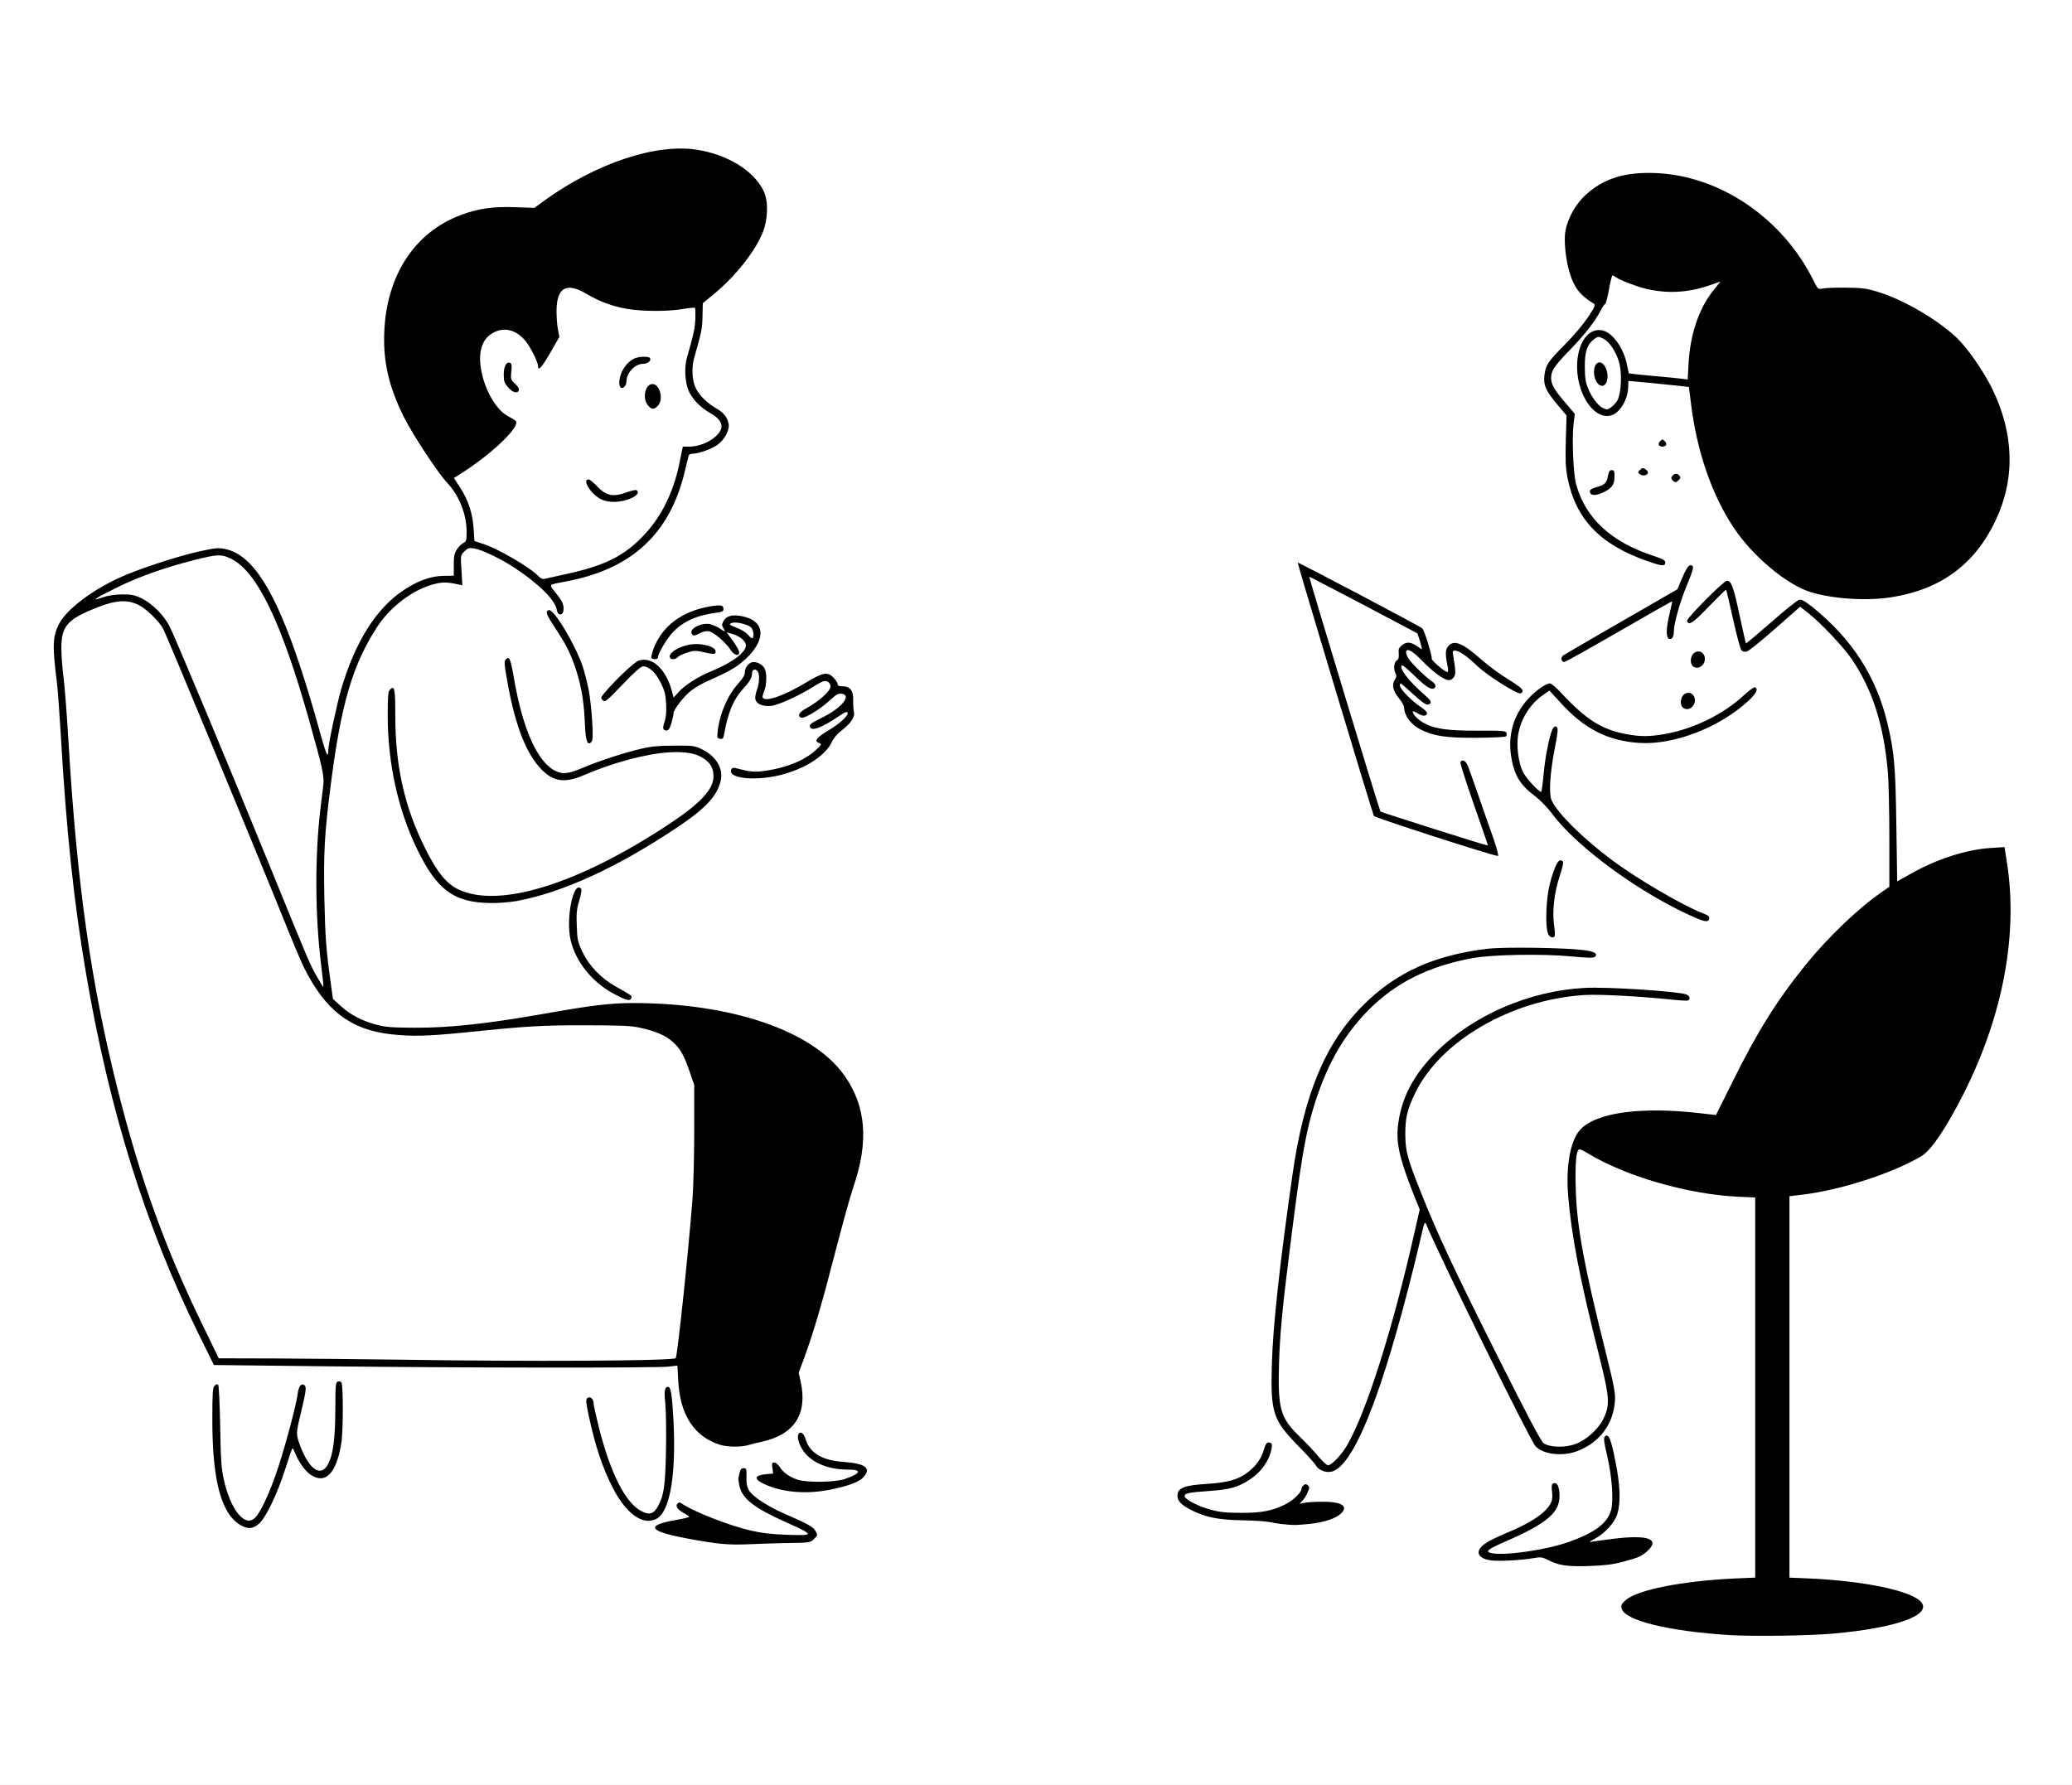
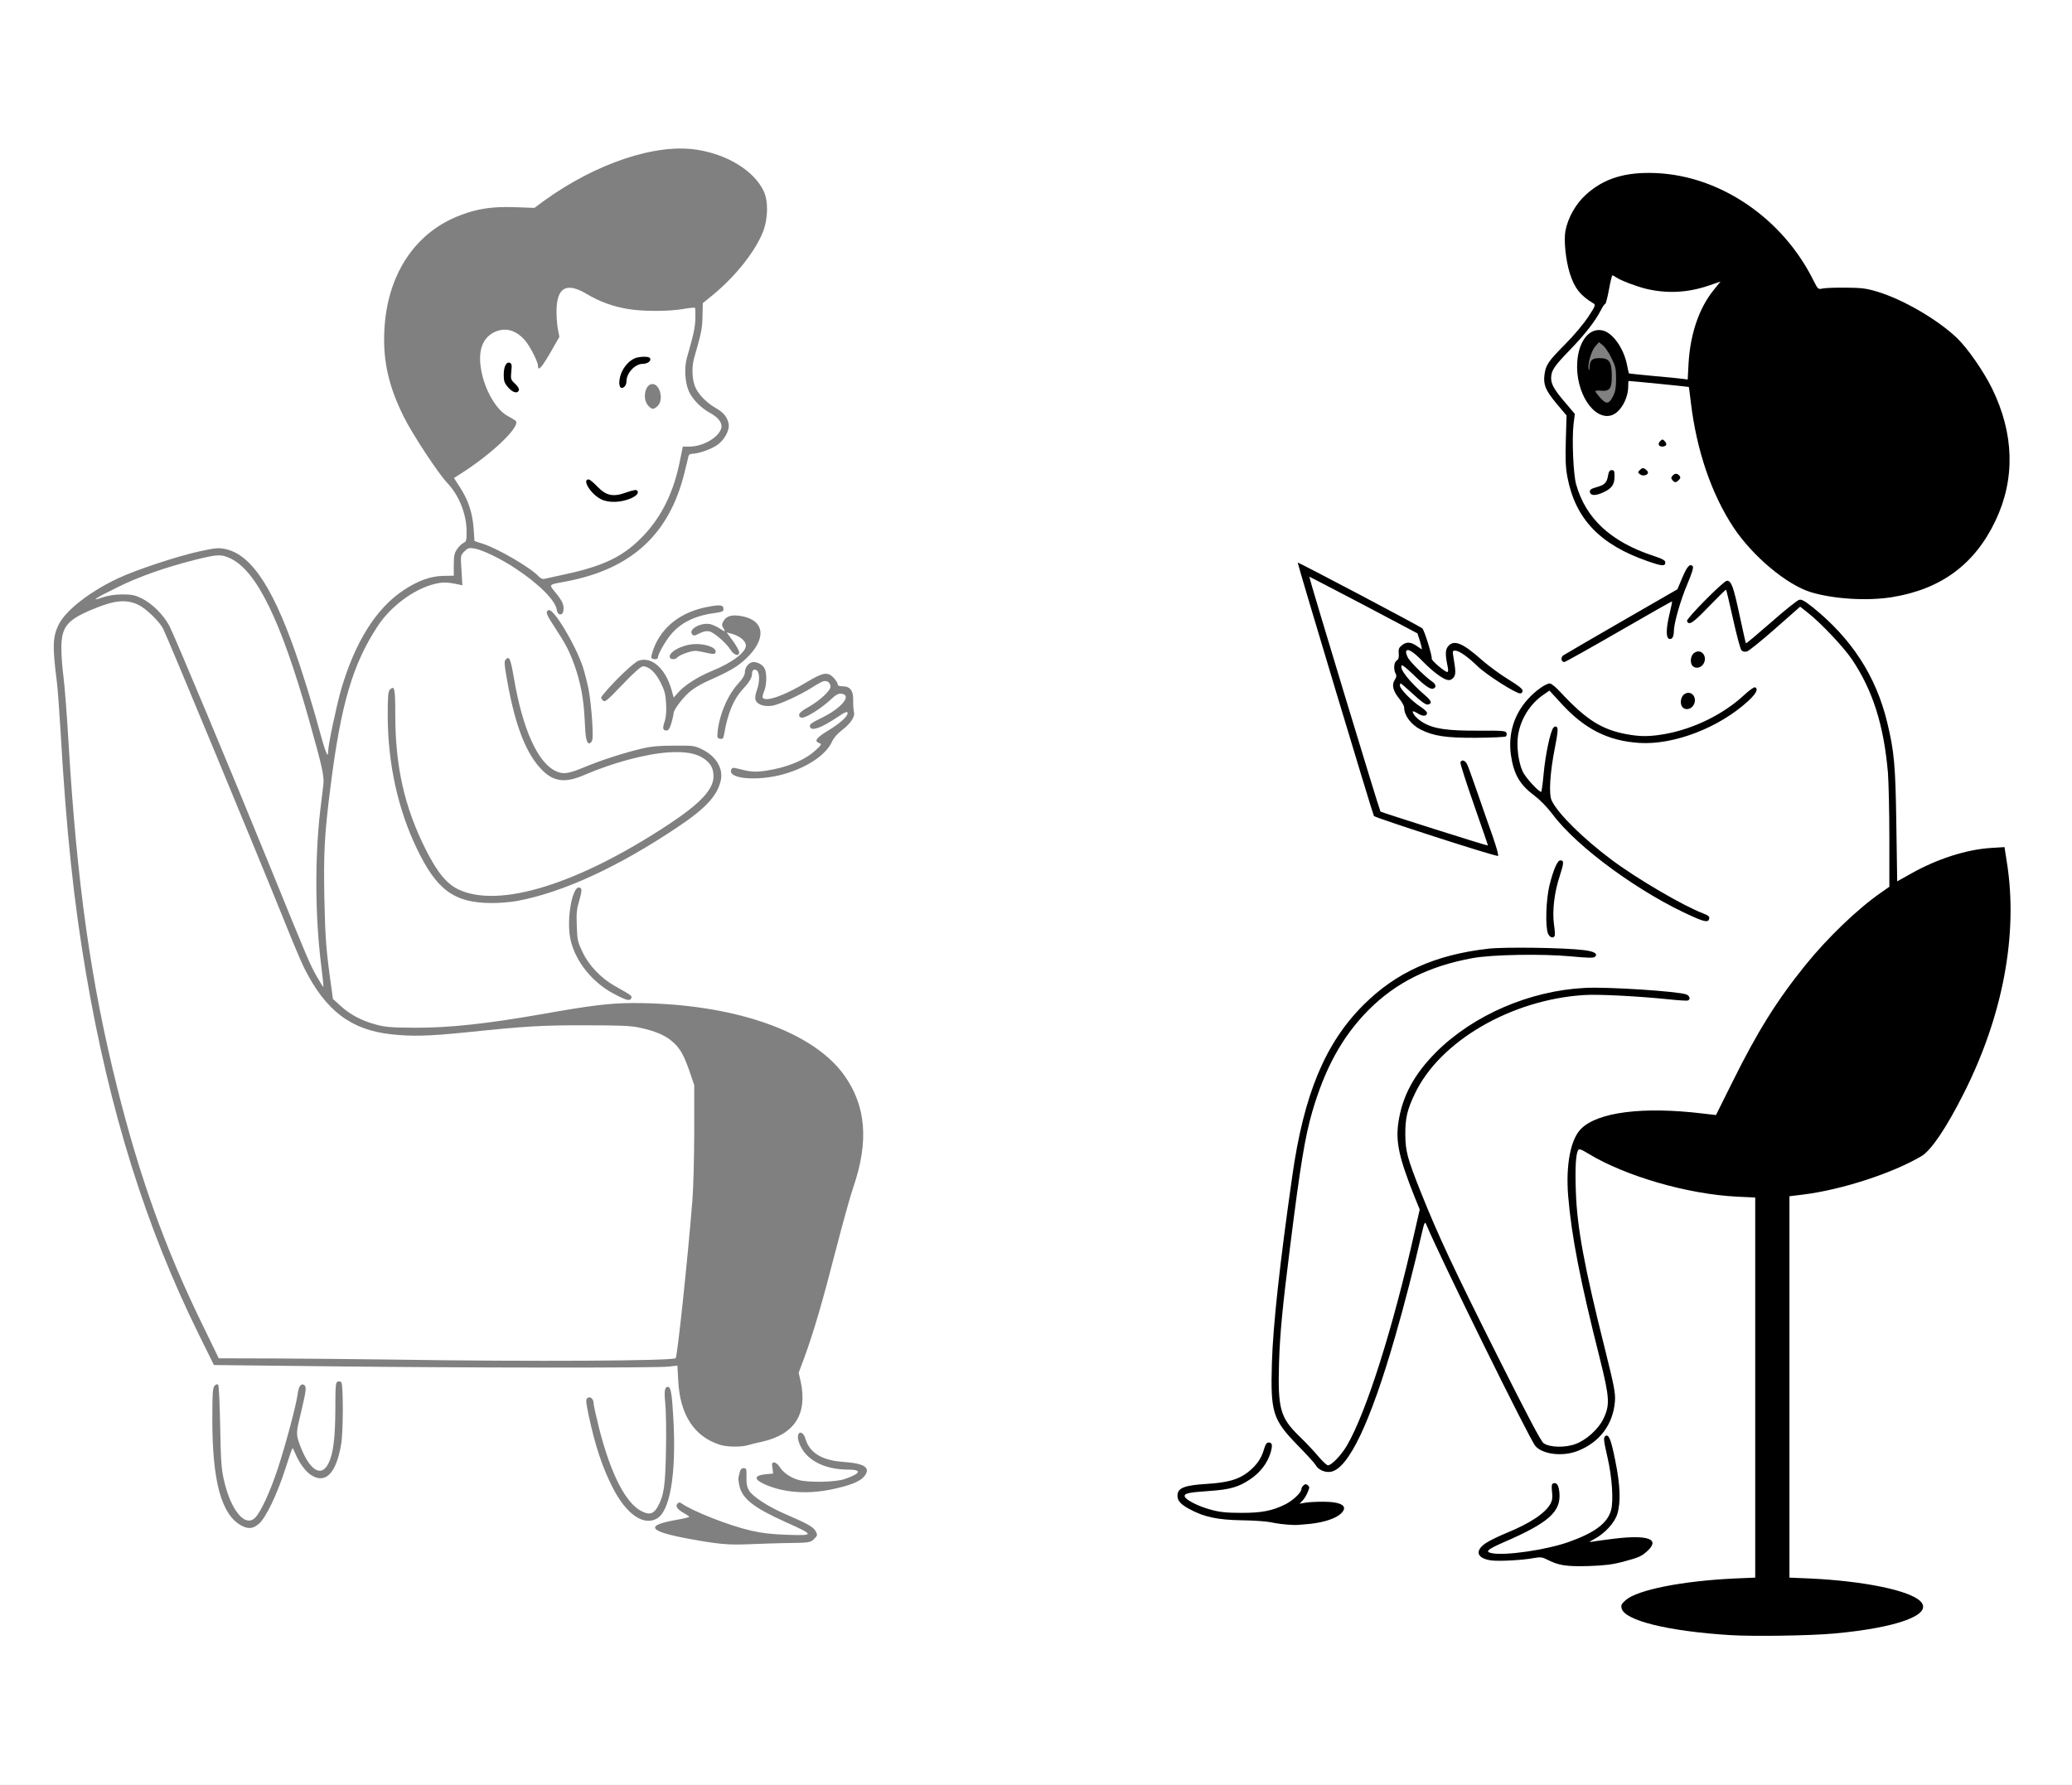
<svg xmlns="http://www.w3.org/2000/svg" version="1.0" width="1452px" height="1251px" viewBox="0 0 1452 1251" preserveAspectRatio="xMidYMid meet">
  <rect x="0" y="0" width="1452" height="1251" fill="#808080" stroke="none" />
  <g fill="#000000">
    <path d="M1217 1149.4 c-35.5 -2 -61.6 -6.2 -74.7 -11.9 -7.5 -3.4 -9.3 -5.5 -9.3 -11.4 0 -4.5 0.4 -5.2 3.6 -7.9 8.6 -7.1 40.1 -13.2 76.2 -14.9 l14.2 -0.6 0 -130.2 0 -130.2 -12.7 -0.6 c-30.4 -1.5 -64.6 -10.4 -92.8 -24.2 -7.1 -3.5 -13.2 -6.1 -13.5 -5.8 -0.3 0.2 -0.5 8.4 -0.4 18.1 0 14.4 0.5 20.6 2.7 33.7 3.8 22.2 8.6 44 17.3 78.7 8.7 34.8 9.2 40.6 4.9 53.5 -1.8 5.1 -2.2 7.9 -1.6 8.7 0.6 0.7 2.4 7.9 4.1 16.2 4.9 24.4 4.1 42.4 -2.4 50.9 l-2.6 3.4 11.2 -0.5 c8.2 -0.4 12.4 -0.2 15.3 0.8 3.9 1.3 4 1.5 4.3 6.2 0.3 4.2 -0.1 5.3 -2.5 7.8 -3.9 4.1 -6.6 5.4 -18.5 8.5 -9.5 2.5 -11.8 2.8 -29.3 2.8 -18.5 0 -19.2 -0.1 -25.5 -2.7 -6.4 -2.7 -6.9 -2.7 -15.5 -1.7 -4.9 0.6 -13.9 0.9 -20 0.8 -14.2 -0.5 -16.5 -1.7 -16.5 -8.7 0 -7.3 2.7 -9.6 19.7 -16.7 13.7 -5.8 23 -11.3 27.6 -16.5 4.1 -4.4 4 -4.3 3.7 -11.9 -0.2 -5.9 0.6 -7.1 5.5 -7.1 5.3 0 6 1.1 6.4 10.4 0.7 17.1 -3.5 21 -40.9 38.4 -2.1 1 -1.3 1.1 4.5 0.6 25.3 -2.1 53.8 -12.1 61.9 -21.5 6.9 -8.1 7.2 -17.4 1.5 -42.1 l-2 -8.7 -4.6 2.9 c-7.1 4.5 -13.8 6.4 -23.3 6.4 -9.4 0.1 -16.2 -1.9 -19.7 -5.7 -2.4 -2.6 -54.6 -106.3 -66.1 -131.4 l-7.9 -17.3 -5.3 21.8 c-13.2 54.6 -29.5 104.6 -40.7 125.2 -8.2 15.2 -13.8 20 -23 20 -4.9 0 -11.3 -2.9 -11.3 -5 0 -0.6 -5.4 -6.7 -12 -13.5 -18.4 -18.9 -19.6 -22.7 -18.7 -60.9 0.7 -29.2 4.9 -68.8 14.3 -134.4 8.1 -57.2 23 -93 49.8 -119.8 22.9 -22.9 50.1 -35.2 87.6 -39.5 11.3 -1.3 60.6 -0.6 73.4 1 7.4 0.9 8.6 1.9 8.6 6.7 0 5.6 -0.9 5.8 -22.7 3.9 -63.7 -5.6 -106.1 5.9 -137.3 37.4 -18.3 18.5 -30.5 40.6 -39.5 71.6 -5 17.3 -8.3 37.2 -15.5 94.8 -9.2 72.3 -10.1 99.5 -4 113.5 1.2 2.5 5.5 7.8 10.8 13 4.8 4.8 10.6 11 12.9 13.7 l4.1 5 3.2 -3 c13.9 -13.2 36.2 -78.4 54.4 -159.4 l2.6 -11.4 -5.5 -14.2 c-6.7 -17.5 -8.3 -23.3 -9.1 -34.4 -1.2 -16.2 3.1 -33.2 12.3 -48 6.3 -10.2 22.2 -26 34.3 -34 18.6 -12.4 41.3 -21.8 62.8 -26.2 17.9 -3.6 45.9 -3.5 85.7 0.2 14.8 1.4 15.5 1.7 15.5 7.4 0 5.8 -0.7 6 -19 4.1 -23.7 -2.5 -49 -3.8 -57.5 -3.1 -41.5 3.5 -83.3 24.2 -105.7 52.3 -6.2 7.9 -13.9 22.6 -15.7 30.4 -1.6 6.6 -1.4 17.3 0.4 24.3 2.1 8.1 14.7 39.4 25.3 62.9 14.7 32.6 66.9 135.9 69.8 138 6.4 4.7 18.3 2.1 27.4 -6.1 6.1 -5.5 9.5 -11.1 11 -17.9 1 -4.7 0.7 -6.7 -4.9 -29 -14.8 -59.2 -21.1 -92.7 -22.6 -120.9 -1.2 -21.5 2.4 -39.3 9.4 -46.3 8.4 -8.5 27.9 -13.2 54.6 -13.2 10.6 0 30.5 1.4 37.2 2.5 l3.2 0.6 9.9 -20.3 c11.7 -24 19.2 -37.4 31.7 -56.3 20.9 -31.3 45.8 -58.5 70.2 -76.3 l9.2 -6.7 0 -31 c0.1 -17 -0.4 -36.4 -0.9 -43 -2.9 -33.2 -10.5 -57.3 -25.3 -79.5 -4.6 -7 -30.5 -34 -32.5 -34 -0.5 0 -5.4 3.9 -10.8 8.7 -24.3 21.3 -23 20.3 -28.3 20.3 -2.9 0 -5.3 -0.6 -6 -1.4 -0.6 -0.8 -2.9 -9.4 -5.1 -19.1 -2.1 -9.7 -4.1 -17.9 -4.3 -18.1 -0.2 -0.3 -4.5 3.8 -9.5 9.1 l-9.1 9.6 -4.8 -0.3 c-4.8 -0.3 -4.8 -0.3 -5.3 -4.3 -0.5 -3.8 -0.6 -3.6 -1.9 3.5 -2.3 13.4 -1.6 12.1 -6.9 11.8 l-4.7 -0.3 0.1 -10.6 0.1 -10.7 -11.6 6.8 c-53.2 30.8 -53.8 31.1 -58.3 30.8 l-4.3 -0.3 0 -4.9 0 -4.9 40.4 -23.2 40.3 -23.3 3.7 -8.4 3.7 -8.3 4.9 0 5 0 -0.1 5 c0 3.6 -1.4 8.2 -4.7 16 -7.5 17.9 -7.4 17.9 7.4 2.9 l13.3 -13.4 4.8 0 c3.8 0 5 0.4 6.2 2.3 0.8 1.2 3.1 10.1 5.1 19.7 2.1 9.6 3.8 17.6 4 17.8 0.1 0.1 6.9 -5.7 15.1 -12.8 8.4 -7.4 16.1 -13.4 17.6 -13.7 2.5 -0.5 2.1 -0.9 -5.4 -5.4 -11.4 -6.8 -17.6 -11.9 -26.8 -21.6 -23.5 -24.8 -38.9 -61.7 -44.1 -105.3 -0.7 -5.8 -1.3 -10.6 -1.4 -10.8 -0.2 -0.3 -30.2 -3.2 -33.6 -3.2 -2.4 0 -2.7 0.4 -3.1 5 -0.6 5.9 -4.3 13.5 -7.9 16.2 -6 4.5 -16.1 3.5 -22.3 -2.2 -7.4 -6.9 -11.6 -18.5 -11.6 -32.4 l0 -8 -4.5 4.4 c-2.4 2.4 -5.1 5.8 -6 7.7 -1.4 3 -1.4 3.5 0.1 6.5 0.9 1.8 4.8 6.9 8.6 11.3 6.8 7.8 6.9 8.1 6.4 12.5 -2.4 19.5 -1.7 35.9 2.1 48 1.5 5.1 1.7 5.3 2.2 2.6 0.5 -2.4 1.4 -3.1 5.2 -4.2 5.5 -1.6 7 -3.2 7.8 -8.2 0.6 -3.7 0.6 -3.7 5.6 -3.7 l5 0 0 7.6 c0 6.3 -0.4 8.1 -2 9.9 -3 3.4 -9.4 6 -14.8 6 l-4.8 0 2.2 3.9 c7.7 13.7 27.6 27.3 49.3 33.6 l5.6 1.6 0 5 c0 4.4 -0.2 4.9 -2.7 5.5 -3.1 0.8 -8.3 -0.4 -20.3 -4.9 -23.7 -9 -39.6 -23.1 -47.4 -42.3 -4.3 -10.5 -5.7 -21.1 -5.5 -40.8 l0.2 -17.9 -6.3 -7.6 c-3.5 -4.2 -7 -9.2 -7.8 -11.1 -1.9 -4.5 -1.2 -18.2 1.1 -22.7 0.9 -1.7 6.3 -7.8 12 -13.5 9.2 -9.1 18.8 -21.2 18.7 -23.5 -0.1 -0.4 -1.5 -1.7 -3.3 -2.8 -7.7 -4.8 -13.1 -17.7 -14.9 -35.6 -1.3 -13.2 -0.2 -20.6 4.7 -30.6 6.5 -13.1 20.5 -23 37.9 -26.8 11.7 -2.6 36.6 -1.7 49.6 1.8 30.2 8.1 56.3 26.1 75.4 52 5.6 7.6 11.4 17.2 13.4 22.2 l1.2 3 16.8 0.1 c15.2 0 17.5 0.3 25.7 2.7 17.9 5.4 42.3 19.6 55.8 32.5 12.9 12.3 28.3 38.9 33.2 57.2 3.3 12.3 4.6 28.6 3.5 41.9 -2.4 27.7 -16.3 54.3 -36.3 69.5 -13.7 10.3 -27.5 16.1 -45.7 19.1 -15.9 2.5 -47.3 1.4 -58.5 -2.1 -1 -0.4 1 1.7 4.5 4.6 26.3 21.7 42.9 47.7 50.5 79.3 4.9 20.3 5.7 28.9 6.2 69.5 0.3 21.1 0.8 38.2 1.2 38 0.3 -0.2 5.3 -2.7 11.1 -5.5 18.8 -9.4 37.8 -14.3 55 -14.3 l8.7 0 1.8 10.7 c2.3 14.6 3.1 43.8 1.6 59.9 -3.5 37 -13.7 71.4 -31.8 107.4 -12.2 24.3 -23 40.3 -29.8 44.3 -20.3 12 -55.7 23.5 -82.7 26.9 l-9.8 1.2 0 130.6 0 130.7 14.3 0.6 c37.8 1.8 69.2 8.2 77.4 15.9 3.1 2.9 3.2 10.9 0.3 13.8 -6.4 6.4 -29.3 12.1 -61 15 -12 1.1 -59.8 2 -71 1.4z m-86.4 -872.1 c1.4 -2.8 1.9 -6 1.9 -11.8 0 -7.1 -0.4 -8.9 -3.3 -14.7 -1.8 -3.7 -4.5 -7.7 -6 -8.8 l-2.7 -2.2 -2.6 3 c-2.8 3.1 -5.5 12.6 -4.6 16 0.3 1 0.5 0.6 0.6 -1.1 0.2 -5.3 1.7 -6.7 7.1 -6.7 6.8 0 8.5 2.6 8.5 12.8 0 8.6 -1.5 10.6 -7.7 10 -2.1 -0.2 -3.8 0 -3.8 0.4 0 0.4 1.6 2.6 3.6 4.8 4.2 4.6 6 4.3 9 -1.7z m49.8 -26.2 c0.8 -13.6 4.4 -28.1 9.4 -38.2 l3.8 -7.6 -4.1 1 c-2.2 0.6 -10.3 1.1 -18 1 -14.6 0 -22.3 -1.4 -34.2 -6.1 -5.9 -2.4 -5.5 -2.8 -7.3 7.6 -0.7 3.9 -1.7 7.2 -2.1 7.2 -0.7 0 -4.1 5.7 -6.7 11.1 -0.1 0.4 1.6 0.9 3.8 1.3 7.9 1.2 15.9 12.2 18.3 24.8 0.7 4.1 1.5 5.8 2.6 5.9 0.9 0 7.2 0.6 14.1 1.3 6.9 0.8 14.1 1.4 16.1 1.5 l3.6 0.1 0.7 -10.9z" />
-     <path d="M501 1084.9 c-12.5 -1.5 -34.5 -5.8 -39.7 -7.7 -4.2 -1.5 -4.8 -2.1 -5.1 -5 -0.3 -3 -0.6 -3.2 -3.9 -3.2 -5.4 0 -11.7 -3.5 -16.8 -9.3 -9.3 -10.6 -19.3 -34.6 -24.9 -59.8 -4.9 -21.8 -4.7 -23.9 2.3 -23.9 4.2 0 6.1 1.4 6.1 4.7 0 4.1 7.8 32.7 11.5 42.4 6.6 17 14.1 28.8 21 32.5 3.4 1.8 3.5 1.8 5 -0.1 2.6 -3.5 5.3 -11.9 6.4 -19.9 1.4 -10 1.4 -37.9 0 -52.3 -1.3 -13.1 -0.9 -14.3 5.2 -14.3 3.8 0 3.9 -0.1 3.9 -3.7 l0 -3.8 -82.2 0 c-45.3 0 -118.4 -0.4 -162.6 -0.9 l-80.3 -0.9 -10.9 -22.1 c-36.8 -74.6 -62.2 -155.8 -78.5 -251.1 -8.8 -51.2 -14 -100.7 -18 -170 -0.9 -14.8 -2 -30.6 -2.6 -35 -4.6 -36.8 -3.2 -45.1 9.5 -57.3 13.4 -12.9 32.2 -22.9 60.6 -32.2 30.1 -10 46.1 -12.7 56.3 -9.6 20.5 6.2 38.4 39.5 58.8 109.5 3.2 11.3 6.1 20.6 6.2 20.8 0.2 0.1 0.9 -2.7 1.6 -6.5 4.8 -26.8 13.5 -50.6 25.5 -69.9 12.7 -20.6 33 -34.6 52.4 -36 l7.2 -0.6 0 -7.2 c0 -7.9 2.3 -13 6.8 -15 6.1 -2.7 -1.1 -25.2 -11.6 -36.3 -6.3 -6.7 -24.2 -33.9 -30.1 -45.8 -6.3 -12.5 -10.5 -25.2 -12.7 -37.4 -2.4 -14 -1.5 -38.1 1.9 -51.1 8.9 -34 30.8 -55.7 63.6 -63 6.3 -1.4 12.6 -1.9 23.8 -1.9 l15.2 0 12.8 -8.6 c22.1 -14.7 46.5 -25.7 66.8 -29.9 11 -2.4 30.6 -3.1 40.3 -1.5 21.2 3.4 39.4 14.7 46.3 28.8 2.1 4.1 2.4 6.2 2.3 16.2 0 10.1 -0.3 12.3 -2.7 18.3 -5.4 13.7 -17.3 29.1 -32.6 42.2 -8.8 7.5 -9.1 7.9 -9.1 12.1 0 7.4 -2.1 19.5 -4.8 27.9 -3.1 9.9 -3.3 16.6 -0.5 22 2.4 4.6 8.9 10.8 15.5 14.6 5.3 3.1 7.8 7.7 7.8 14.5 0 6.5 -3.2 12.8 -8.4 16.3 -4.3 3 -13.2 6.1 -17.3 6.1 -1.3 0 -2.5 0.6 -2.7 1.3 -0.2 0.6 -1.5 6 -2.9 11.8 -9.6 39.6 -33.5 64.2 -72.1 73.9 -6.5 1.7 -12.9 3 -14.1 3 -3.6 0 -3.8 1.5 -0.9 5.7 2.3 3.4 2.5 4.6 2.2 11.3 -0.3 6.6 0 8 2.3 12 11.6 19.9 16.1 35.6 18 63.9 1.3 18.5 0.9 20.1 -5 20.1 -2.8 0 -4.3 -0.5 -4.9 -1.7 -0.5 -1 -1.2 -7.9 -1.5 -15.3 -0.7 -14.4 -2.9 -25.9 -7.2 -38 -3.6 -9.9 -6.1 -14.6 -13.4 -25.8 -5.1 -7.8 -6.1 -9.9 -6.1 -13.7 0 -3.5 0.4 -4.5 2 -5 1.8 -0.6 1.9 -0.8 0.4 -3 -2.4 -3.6 -14.7 -13.8 -24.3 -20.2 -9.3 -6.2 -23.8 -13.3 -26.9 -13.3 -4.2 0 -5.3 3.6 -4.6 14.7 l0.7 10.3 -4.4 0 c-2.4 0 -5.9 -0.4 -7.7 -0.9 -7.6 -2.2 -24 5.2 -35.7 16.1 -19.1 17.8 -33.2 50.7 -40.4 94.3 -7 42.1 -9.5 72.9 -8.8 107 0.6 24.8 1.3 34.2 4.8 58.8 l1.2 8.8 5.5 5 c6.7 6.1 14.9 10.4 25.1 13.1 17.5 4.6 56.4 1.9 111.1 -7.7 16.8 -2.9 33.7 -5.6 37.5 -6 12.4 -1.1 12.4 -1.2 7.1 -4.6 -20.1 -12.7 -29.8 -34.1 -26.7 -58.7 0.6 -4.8 1.3 -9.6 1.6 -10.8 0.6 -1.9 0.2 -1.9 -9.4 1.2 -17.2 5.7 -30.3 7.7 -46.5 7.2 -16 -0.5 -22.3 -2.2 -31.5 -8.5 -12.8 -8.8 -28 -39.2 -35.4 -70.8 -4.4 -18.4 -6 -33.2 -6 -54.7 -0.1 -22.4 0.1 -23.1 6.7 -22.6 l4.1 0.3 0.6 23 c1 37 6.6 60.6 21 89.4 10.8 21.5 18.6 28.9 34.4 32.1 25.5 5.3 77.9 -14.6 130.5 -49.5 16.3 -10.8 25.3 -18.9 29.1 -26 2 -3.8 2.1 -4.6 1 -7.4 -3.1 -7.4 -14.6 -11.9 -27.5 -10.7 -14.5 1.3 -38.2 8 -56 15.7 -7.8 3.4 -9.9 3.9 -16.5 3.9 -11.9 -0.1 -18.2 -3.9 -26.2 -16.3 -7.6 -11.7 -13 -28.1 -17.4 -53.2 -3.7 -20.9 -3.4 -22.9 4.1 -22.3 4.4 0.3 4.1 -0.5 7.5 18.8 5.5 31.6 16.4 54.7 28.3 60.4 3.5 1.6 3.6 1.6 13 -2.3 11.9 -5 28.5 -10.4 40.8 -13.3 7.6 -1.8 12.3 -2.2 26.3 -2.2 16.7 -0.1 17.1 0 22.7 2.7 6.6 3.2 11.5 8.6 12.4 13.6 0.7 3.3 0.8 3.4 1.6 1.2 0.7 -2.1 1.3 -2.2 6.1 -1.8 2.8 0.2 7.2 1 9.5 1.6 8.8 2.3 30.6 -3.8 41 -11.6 2.8 -2.1 3.2 -3 3.2 -6.9 0 -3.6 -0.3 -4.4 -1.9 -4.4 -2.1 0 -3.1 -1.9 -3.1 -5.6 0 -2.1 -0.5 -2.4 -3.5 -2.4 l-3.5 0 0 -4.9 0 -4.9 6.3 -3.6 c3.5 -1.9 8.3 -5.3 10.8 -7.6 l4.4 -4.1 -5.8 3.6 c-3.2 2 -10.2 5.8 -15.5 8.3 -7.9 3.8 -10.8 4.7 -16.4 5 -11.9 0.7 -14.8 -1 -14.8 -9.1 l0 -5.1 -3.1 3 c-5.1 4.9 -10 16.9 -12.4 30.7 l-0.6 3.8 -5.2 -0.3 -5.2 -0.3 0.1 -6 c0.2 -12.9 6.3 -29.3 13.8 -37.3 2.5 -2.7 4.6 -5.1 4.6 -5.4 0 -0.2 -2.8 0.9 -6.3 2.6 -3.5 1.7 -8.4 3.9 -11.1 5 -8 3.2 -16.5 9.5 -21.2 15.9 -2.4 3.2 -4.4 6.7 -4.4 7.6 0 1 -0.7 4.1 -1.5 6.9 l-1.6 5.2 -4.9 0 c-4.5 0 -5 -0.3 -5.6 -2.5 -0.3 -1.4 -0.4 -3.5 0 -4.8 2.7 -10.7 2.9 -12.6 1.7 -17.9 -1.5 -6.8 -5.8 -14.5 -9.5 -17.2 l-2.8 -2.1 -11.7 12.3 c-10.6 11.2 -11.9 12.2 -15.2 12.2 -4.5 0 -5.9 -1.5 -5.9 -6.1 0 -3.3 1.1 -4.9 10.3 -14.7 10.4 -11.2 16 -15.2 21.3 -15.2 2.8 0 3.2 -0.4 4.7 -5.4 3.8 -11.8 12.7 -21.5 25 -27.1 6.6 -3 19.9 -5.7 25.9 -5.3 4 0.3 4.3 0.5 4.6 3.6 0.3 3.1 0.5 3.2 4.7 3.2 8.1 0 14.7 2 18.2 5.5 3.1 3.1 3.3 3.8 3.3 9.9 0 6.6 -1 10 -4.3 14.9 -1.5 2.3 -1.6 2.7 -0.3 2.7 3 0 6.5 2.3 7.6 5 0.7 1.6 1 6.4 0.8 11.4 -0.2 4.7 0 8.6 0.5 8.6 1.7 0 14.4 -6.3 22.5 -11.2 7.5 -4.5 9.5 -5.3 14.9 -5.6 5.8 -0.4 6.4 -0.2 9.3 2.6 1.6 1.7 3 3.8 3 4.6 0 1.2 1 1.6 3.5 1.6 5.8 0 7.1 2.4 7.9 15 0.6 8.6 0.4 11.5 -0.8 13.7 -1.6 3.1 -5.6 7.1 -9.9 9.8 -1.5 1 -3.6 3.7 -4.6 6.1 -4.2 9.4 -16.6 17.8 -33.6 23 -7.8 2.3 -10.9 2.7 -22.5 2.8 -10.7 0.1 -14.3 -0.3 -17.2 -1.6 l-3.7 -1.7 -0.7 3.7 c-1.1 6.1 -5.3 13.3 -11.3 19.2 -10.4 10.3 -44.5 31.9 -71.3 45.1 -14.8 7.2 -14.8 7.3 -14.8 10.7 0 1.8 -1 6.5 -2.1 10.4 -4.8 15.6 -0.2 31.9 12.4 44.2 3.5 3.3 9.1 7.7 12.5 9.6 12.1 6.8 12.2 6.9 12.2 9.3 0 2.3 0.1 2.3 20.3 3.5 71.2 4.1 119.2 26.2 135.6 62.4 8.5 18.7 8.2 45.2 -0.9 71.8 -2.2 6.3 -7.7 26.4 -12.4 44.5 -9 34.9 -15.3 56.7 -21.2 72.8 l-3.5 9.7 1.2 9.3 c1.3 10.4 0.3 19.2 -2.9 25.8 l-1.9 3.8 3 0.3 c2.5 0.3 3.2 0.9 4.1 4.1 2.8 9.8 11.6 15.3 26.1 16.3 11.6 0.8 15.4 1.9 16.6 5.1 3.9 10.2 -3 15.8 -25 20.3 -18.7 3.8 -39.2 2.3 -52.4 -3.9 -5.3 -2.6 -5.6 -2.6 -4.4 -0.7 2.4 3.7 14.9 11.4 27 16.6 6.4 2.8 13.2 6 15 7 6 3.5 7.6 11.2 3.3 15.4 -2.6 2.7 -10.5 3.8 -24.6 3.5 -4.1 -0.1 -14.9 0.1 -24 0.4 -9.1 0.3 -19.9 0.1 -24 -0.4z m51 -13.1 c-15.1 -6.6 -25.6 -12.5 -30.4 -17.2 -4.6 -4.5 -5.5 -6 -6.6 -11 -1.1 -5.3 -0.8 -12.4 0.7 -16.2 0.3 -0.9 2.2 -1.4 5.4 -1.4 4.7 0 5 0.2 5.5 2.9 0.6 2.7 0.9 2.9 3.1 2 1.3 -0.5 3.8 -0.9 5.4 -0.9 2.7 0 2.9 -0.2 2.9 -4 l0 -4 4.8 0 c4.2 0.1 4.9 0.4 6.7 3.3 5.2 8.3 20.4 12.6 34 9.7 l6 -1.3 -8 -1.7 c-4.4 -0.9 -9.8 -2.5 -12 -3.7 -7.9 -4.2 -13.5 -12.3 -13.5 -19.7 l0 -3.5 -3.6 2.4 c-3.5 2.4 -15 6.5 -18.1 6.5 -0.8 0 -3.6 0.7 -6.4 1.6 -3.6 1.2 -7.6 1.5 -15.2 1.2 -9.2 -0.3 -11 -0.7 -16.9 -3.6 -7.6 -3.7 -14.3 -10.5 -18.3 -18.5 l-2.6 -5.2 0.6 12.5 c0.5 11.6 -0.6 35.6 -2.1 44.3 l-0.7 3.7 4.1 0 c2.2 0 4.4 0.5 4.7 1 2.2 3.5 34.4 15.9 49 18.9 12.9 2.6 14.1 2.8 19.5 2.9 4.1 0.1 4.3 0 2 -1z m-79.8 -11.2 c-0.5 -0.6 -1.1 -1.7 -1.3 -2.4 -0.2 -0.7 -0.9 0 -1.5 1.6 -1 2.7 -1 2.8 1.3 2.4 1.6 -0.3 2.1 -0.8 1.5 -1.6z m-17.5 -110.5 c8.4 -0.4 15.5 -1 15.8 -1.2 1.2 -1.3 8.5 -69.6 11.7 -110.4 0.7 -8.8 1.3 -29.3 1.3 -45.5 l0 -29.5 -2.9 -8.5 c-4.2 -12.3 -6.9 -17.2 -12.2 -21.8 -5.1 -4.6 -12.2 -7.6 -23.4 -10 -5.8 -1.2 -13.7 -1.6 -34.5 -1.6 -27.5 -0.1 -40 0.7 -81.5 5 -56.1 5.7 -80.9 1.4 -99.9 -17.7 -11.7 -11.7 -18.2 -23.6 -33 -60.8 -17.7 -44 -81.5 -198 -84.8 -204.5 -2.6 -4.9 -11.5 -13.7 -16.7 -16.3 -7 -3.6 -11.4 -3.3 -23.9 1.6 -24.2 9.5 -27 14.7 -23.2 42.6 0.8 6.1 2.4 26.5 3.5 45.5 5.9 99.2 15.7 168.8 34.2 242.5 15.6 62.4 33.6 112.6 59.6 165.8 l11.5 23.7 39.6 0.1 c21.8 0.1 59.6 0.5 84.1 0.8 62.9 1 156.7 1.1 174.7 0.2z m-234.8 -290.7 c-2.5 -27.7 -1.1 -77.7 3 -106.8 0.9 -6.1 0.6 -7.8 -3 -21.8 -22 -84.3 -41.6 -127.8 -62 -136.7 l-4.6 -2.1 -11.9 2.9 c-14.7 3.6 -28.7 8 -42.4 13.4 l-10.5 4.1 5.2 1.2 c11.8 2.7 22 10.7 28 22.1 3.4 6.4 43.3 101.9 71 169.8 9.6 23.7 19.8 48.5 22.5 55.3 2.8 6.8 5.2 12.1 5.5 11.9 0.2 -0.3 -0.1 -6.3 -0.8 -13.3z m260.6 -184 c3.6 -2.5 10.4 -6.1 15.1 -8 7.1 -2.9 10.9 -4.8 14.3 -7 0.2 -0.2 -0.7 -1.8 -2 -3.6 l-2.4 -3.3 -0.5 4 -0.5 4 -5 -0.1 c-2.7 -0.1 -6.6 -0.6 -8.5 -1.1 -3.8 -1 -10 0.5 -13.1 3.3 -1.1 1 -3.2 1.4 -6.5 1.2 -4.2 -0.3 -4.9 -0.6 -5.4 -2.8 -0.5 -2.1 -0.7 -2.2 -1.3 -0.7 -0.4 1.2 0.5 3.2 2.8 6.3 1.9 2.4 4 6.3 4.6 8.4 0.7 2.2 1.3 4 1.5 4 0.2 0 3.3 -2.1 6.9 -4.6z m-2 -26.4 c2.7 -0.5 3 -0.9 2.7 -4 -0.2 -1.9 -0.6 -3.7 -0.8 -3.9 -0.6 -0.6 -7 5.6 -9.6 9.2 l-2.1 2.9 3.4 -1.8 c1.9 -0.9 4.8 -2 6.4 -2.4z m22.5 0.6 c0 -1.4 -5.4 -3.6 -7.3 -3 -2 0.7 -1.8 0.9 1.8 2 4.5 1.4 5.5 1.6 5.5 1z m2 -15.6 c0 -0.5 -1.2 -1 -2.7 -0.9 -2.5 0 -2.6 0.1 -0.8 0.9 2.7 1.2 3.5 1.2 3.5 0z m-105.5 -35.6 c23.1 -5 35.4 -11.3 49 -24.9 13.9 -14 22.2 -30.1 26.7 -52.2 l2.3 -11.3 4.7 0 c6.4 0 14.7 -3.3 18.6 -7.3 4.2 -4.3 3.6 -5.9 -3.7 -10 -7.1 -4 -12.7 -9.7 -15.5 -15.6 -1.8 -3.9 -2.1 -6.4 -2.1 -16.6 0.1 -10.4 0.5 -13.1 2.8 -20 1.6 -4.4 3.1 -11.1 3.4 -14.9 0.6 -6.6 0.5 -6.9 -1.3 -6.1 -3.4 1.4 -33.7 1.8 -42.6 0.6 -11.2 -1.7 -21.7 -5.3 -31 -10.7 -4.3 -2.5 -8.5 -4.4 -9.4 -4.2 -0.9 0.2 -2.6 1.6 -3.8 3.1 -2.4 3.2 -2.8 11.6 -1.2 23.8 l0.8 6.5 -6.7 11.7 c-6.5 11.4 -6.8 11.7 -10.1 11.7 -2.4 0 -3.6 -0.5 -4 -1.7 -3.8 -12.2 -10.3 -21.6 -17 -24.8 -3.4 -1.6 -3.8 -1.6 -7.6 0.1 -10.8 4.8 -12.8 16.9 -5.8 33.8 4 9.5 9.4 16.3 15.5 19.6 4.5 2.4 5 3.1 5.3 6.5 0.2 2.1 -0.2 5 -0.8 6.6 -1.8 4.3 -16.2 17.6 -28.6 26.3 -6 4.3 -10.8 8.2 -10.6 8.8 0.1 0.5 1.3 2.6 2.7 4.8 3.9 6.1 6.7 15.8 7.4 25.4 l0.6 8.8 5.5 1.8 c3 0.9 8.7 3.3 12.6 5.3 7.7 3.9 24.3 14.7 26.4 17.1 0.7 0.9 2.2 1.4 3.4 1.1 1.1 -0.2 7.5 -1.6 14.1 -3.1z" />
    <path d="M418.2 352.9 c-5.2 -2.6 -11.2 -10.1 -11.2 -14 0 -5 0.9 -5.9 5.6 -5.9 3.9 0 4.8 0.5 8.9 4.9 2.5 2.7 5.7 5.2 7 5.5 1.4 0.4 4.7 -0.3 7.9 -1.5 3.1 -1.1 7.2 -1.9 9.3 -1.7 3.8 0.3 3.8 0.3 4.1 5.1 l0.3 4.8 -4.8 2.1 c-3.4 1.6 -7.4 2.3 -13.8 2.5 -7.7 0.4 -9.6 0.1 -13.3 -1.8z" />
-     <path d="M451.5 287.5 c-2.2 -2.1 -2.5 -3.3 -2.5 -9.7 0 -9.7 1.4 -11.8 7.8 -11.8 2.6 0 5.2 0.4 5.8 0.8 2.3 1.5 3.4 5.3 3.4 11.7 0 5.7 -0.3 6.9 -2.5 9 -1.6 1.7 -3.5 2.5 -6 2.5 -2.5 0 -4.4 -0.8 -6 -2.5z" />
    <path d="M353.1 274.5 c-2.9 -3.4 -3.1 -4 -3.1 -11.8 0 -10.4 0.9 -12 7 -11.5 l4.5 0.3 0.1 6.4 c0 5.7 0.3 6.6 2.8 8.6 2.4 1.9 2.7 2.8 2.4 6.6 l-0.3 4.4 -5.1 0.3 c-4.8 0.3 -5.3 0.1 -8.3 -3.3z" />
    <path d="M431.7 274.3 c-1.4 -1.4 -0.6 -12.9 1.2 -16.8 2 -4.4 6.9 -9.2 10.5 -10.1 1.2 -0.3 5.1 -0.4 8.6 -0.2 l6.5 0.3 0.3 3.8 c0.4 4.8 -1.1 6.7 -5.3 6.7 -5.5 0 -11.5 6.4 -11.5 12.3 0 1.2 -0.5 2.8 -1.2 3.5 -1.3 1.3 -8 1.7 -9.1 0.5z" />
-     <path d="M166.5 1072.4 c-10.1 -5.2 -16.5 -19.5 -19.6 -44 -1.7 -13.5 -1.6 -57.9 0.2 -60 0.8 -1 2.6 -1.4 5.3 -1.2 l4.1 0.3 0.6 28.5 c0.6 23.2 1.1 30.2 2.7 37.8 2.5 11.1 7.5 22.4 11.5 25.8 2.8 2.4 3 2.4 4.9 0.8 3.4 -3.1 10.5 -18.9 15.7 -34.8 5.3 -16.1 12.4 -42.9 13.6 -51.2 1 -6.3 1.9 -7.4 6.5 -7.4 7.1 0 7.4 3.1 2.1 25.5 l-2.9 12 2.3 6.1 c3.2 8.4 8.4 16.4 10.7 16.4 1.2 0 4.6 -7.2 5.9 -12.7 0.7 -2.6 1.5 -14.7 1.8 -26.8 l0.6 -22 5 0 5 0 0.7 10 c0.9 10.8 0.2 30.3 -1.3 40 -1.4 9.5 -4 16.4 -7.4 20.1 -3 3.2 -3.6 3.4 -9.7 3.4 -7.8 0 -11.7 -2.2 -16.4 -9.1 l-3.1 -4.6 -3.7 11.5 c-4.9 14.9 -12.6 30.1 -17.1 34.1 -3.1 2.7 -4.3 3.1 -9.3 3.1 -3.2 0 -7 -0.7 -8.7 -1.6z" />
    <path d="M896.5 1071.3 c-2.2 -0.2 -6.2 -0.8 -9 -1.3 -2.7 -0.6 -11.7 -1.2 -20 -1.4 -17.1 -0.5 -26.8 -2.5 -36.7 -7.8 -7.7 -4.1 -9 -6.1 -8.6 -13.5 0.3 -5.6 0.4 -5.9 4.1 -7.7 2.7 -1.3 7.4 -2 16.5 -2.6 14.4 -0.9 22 -3 28.6 -8.1 5.9 -4.6 9.4 -9.5 11.2 -15.6 l1.5 -5.3 4.9 0 c4.1 0 5 0.3 5.5 2.1 1.8 5.4 -3.5 19.7 -9.2 25.1 -8.4 8 -21.5 12.7 -36 12.9 -4.3 0.1 -8.9 0.4 -10.3 0.8 -2.2 0.6 -2 0.9 2.7 2.9 25.3 10.8 59.9 5 67.4 -11.3 1.2 -2.5 2.1 -3.1 5.2 -3.3 5.5 -0.5 7.1 1.2 6.4 6.9 l-0.6 4.7 9.7 0.4 c5.3 0.3 10.9 1.1 12.5 1.8 2.4 1.2 2.7 1.9 2.7 6 0 3.6 -0.5 5.2 -2.4 6.9 -6.4 6 -26.3 9.2 -46.1 7.4z" />
    <path d="M1081.8 657.3 c-0.7 -1.7 -1.2 -8.5 -1.2 -16.8 0 -14.8 2.1 -26.4 6.4 -36.2 l1.9 -4.4 4.8 0.3 c4.6 0.3 4.8 0.4 5.1 3.7 0.2 1.9 -1 7.6 -2.8 13 -3.7 11.7 -4.8 21 -3.6 31.7 1.2 10.6 0.8 11.4 -4.9 11.4 -4 0 -4.7 -0.3 -5.7 -2.7z" />
    <path d="M1183.9 645.7 c-37 -16.3 -81.4 -48.6 -99.1 -72.1 -3.6 -4.8 -8.7 -10.1 -12.7 -13.1 -11 -8.3 -15.4 -16.9 -16.7 -32.6 l-0.7 -7.8 -21.6 0.1 c-19 0.1 -22.5 -0.1 -29.3 -2 -4.2 -1.1 -9.4 -3 -11.5 -4 -6.6 -3.5 -11.3 -9.8 -11.3 -15.3 0 -1.2 -1.7 -4.1 -3.7 -6.7 l-3.8 -4.5 0.3 -13.1 c0.2 -9.7 0.6 -13.4 1.7 -14.6 0.8 -0.9 1.5 -3.3 1.5 -5.3 0 -4.7 3.6 -7.7 9.4 -7.7 3.7 0 0.9 -1.7 -28.9 -17.4 -18.1 -9.6 -33.1 -17.3 -33.3 -17.1 -0.4 0.4 44.6 150.3 45.8 152.4 0.6 1.2 66 22.5 66.6 21.8 0.1 -0.1 -3.6 -11 -8.3 -24.2 -6.2 -17.8 -8.3 -25 -8.1 -28 0.3 -4 0.3 -4 4.7 -4.3 2.4 -0.2 4.8 0.1 5.2 0.5 1.5 1.5 23.9 66.6 23.9 69.5 0 2.6 -0.2 2.8 -4.2 2.7 -5.5 0 -88.9 -26 -90 -28 -1.8 -3.2 -53.8 -178 -53.8 -180.8 0 -6.1 3.4 -4.8 49.5 19.5 23.7 12.4 43.6 23.1 44.3 23.8 0.7 0.7 2.7 6.2 4.5 12.4 4 13.6 5.7 16 5.7 8 0 -8.1 2 -10.3 9.7 -10.3 7.1 0.1 10.3 1.8 21.9 12.2 4.5 3.9 12.7 10 18.3 13.4 8.5 5.2 10.1 6.6 10.1 8.7 l0 2.5 2.3 -2 c4.5 -4.2 9.1 -6.3 13.9 -6.3 4.4 0 4.9 0.3 10.5 6.3 18.4 19.8 30.2 27 48.9 29.7 21.3 3.1 53.7 -9.3 73.9 -28.2 4.2 -3.9 7.1 -5.8 8.8 -5.8 4.8 0 5.7 0.9 5.7 6 0 4.6 -0.3 5 -5.9 10.3 -15.3 14.1 -36.9 24.6 -58.6 28.4 -10.8 1.8 -29.8 1.3 -39 -1.2 -14.6 -4 -27.8 -12.4 -38.6 -24.6 -3.4 -3.8 -6.7 -6.9 -7.2 -6.9 -2.1 0 -11.4 10.7 -14 16.1 -6.5 13.2 -4.8 28.6 4.1 38.9 2.6 3 3.1 3.2 3.2 1.5 0.2 -10.4 5.1 -36.6 7.3 -39.3 0.6 -0.8 2.6 -1.2 5.1 -1 4 0.3 4.1 0.4 4.4 4.5 0.2 2.4 -0.6 8.6 -1.8 13.9 -1.1 5.3 -2.5 14.3 -3.1 20 -1.3 12.5 -0.9 13.3 9 25 12 14.1 32.9 30.9 56.6 45.7 13.3 8.2 33.6 19.1 41.3 22 l4.3 1.6 -0.3 4.8 -0.3 4.8 -4.5 0.3 c-3.3 0.2 -6.5 -0.6 -12.1 -3.1z m-126 -142.6 c1.1 -3.2 3.2 -7.5 4.6 -9.5 3 -4.5 3.1 -4.6 0.3 -4.6 -3.6 0 -23.6 -12.5 -30.3 -18.9 -10.8 -10.3 -10.1 -10.1 -9.7 -1.5 0.5 9.9 -0.9 11.8 -8.5 11.2 -5.3 -0.5 -5.3 -0.5 -5.3 2.5 0 2 -0.6 3 -1.9 3.4 -1.6 0.4 -1.8 1.2 -1.3 5 0.4 3.4 0.1 4.9 -1 5.7 -0.8 0.6 -1.7 2.8 -2 4.9 l-0.4 3.8 5 1.4 c7.8 2.1 8.7 2.2 29.2 2.4 l19.1 0.1 2.2 -5.9z" />
    <path d="M1176.2 498.8 c-0.7 -0.7 -1.2 -3.9 -1.2 -7.4 0 -5.4 0.3 -6.5 2.2 -7.8 3.2 -2.3 9.4 -2 11.8 0.4 2.5 2.5 2.7 10.5 0.4 13.8 -1.2 1.8 -2.5 2.2 -6.8 2.2 -2.8 0 -5.7 -0.5 -6.4 -1.2z" />
    <path d="M1183.2 469.8 c-0.7 -0.7 -1.2 -3.9 -1.2 -7.4 0 -5.4 0.3 -6.5 2.2 -7.8 3.2 -2.3 9.4 -2 11.8 0.4 2.5 2.5 2.7 10.5 0.4 13.8 -1.2 1.8 -2.5 2.2 -6.8 2.2 -2.8 0 -5.7 -0.5 -6.4 -1.2z" />
    <path d="M1169.2 339.8 c-0.7 -0.7 -1.2 -2.8 -1.2 -4.8 0 -4.7 1.5 -6 6.5 -6 2.3 0 4.6 0.5 5.3 1.2 1.7 1.7 1.5 7.4 -0.4 9.2 -1.8 1.9 -8.5 2.1 -10.2 0.4z" />
    <path d="M1146.8 335.9 c-2.1 -1.2 -2.5 -7.8 -0.6 -9.7 0.7 -0.7 3 -1.2 5.3 -1.2 5.1 0 6.5 1.3 6.5 6.2 0 2.7 -0.5 4 -1.9 4.8 -2.5 1.3 -7.1 1.2 -9.3 -0.1z" />
    <path d="M1159.7 315.4 c-1.2 -1.2 -0.8 -7.9 0.5 -9.2 1.7 -1.7 8.3 -1.5 9.7 0.2 0.7 0.8 1.1 3.2 0.9 5.3 l-0.3 3.8 -5 0.3 c-2.8 0.2 -5.4 0 -5.8 -0.4z" />
  </g>
  <g fill="#ffffff">
    <path d="M0 625.5 l0 -625.5 726 0 726 0 0 625.5 0 625.5 -726 0 -726 0 0 -625.5z m1285 519.4 c44.5 -4 69.6 -13.2 61 -22.4 -7.2 -7.7 -39.4 -14.4 -77.7 -16.2 l-14.3 -0.6 0 -133.7 0 -133.6 9.8 -1.2 c27 -3.4 62.4 -14.9 82.7 -26.9 6.8 -4 17.6 -20 29.8 -44.3 27.4 -54.4 38 -111.4 30.1 -161.4 l-1.7 -10.9 -9.6 0.6 c-17.1 1.1 -37.8 7.7 -56.1 18.1 l-9.5 5.3 -0.6 -39.6 c-0.6 -42 -1.5 -51.5 -6.4 -71.8 -7.8 -32.3 -24.8 -58.6 -52.2 -80.7 -5.6 -4.4 -7.8 -5.7 -9.5 -5.2 -1.3 0.3 -10.1 7.3 -19.6 15.7 -9.5 8.3 -17.5 15 -17.7 14.8 -0.2 -0.2 -2.2 -9.2 -4.5 -19.9 -4.3 -20.1 -5.8 -24 -8.8 -24 -2.3 0 -28.5 26.5 -28 28.2 1.2 3.5 4.3 1.4 15.4 -10.2 6.4 -6.6 11.8 -11.9 12 -11.7 0.2 0.2 2.4 9.5 4.9 20.7 2.5 11.2 5.1 21.1 5.9 21.8 0.9 0.9 2.3 1.2 3.8 0.8 1.2 -0.3 10.2 -7.5 19.8 -16 l17.5 -15.4 5.7 4.5 c8.8 6.9 24.8 23.9 30.5 32.3 14.7 21.8 22.4 46.2 25.3 79.5 0.5 6.6 1 27.3 1 46 l0 34 -5.7 4 c-16.5 11.4 -37.6 31.7 -53.2 51 -20.1 24.9 -33.7 46.8 -50.9 81.5 l-11.7 23.5 -9.5 -1.1 c-41.5 -5 -73.4 -1 -85.1 10.8 -7.3 7.3 -10.7 25.3 -9 46.8 2.3 28 8.3 59.1 22.3 114.5 6.8 27.3 7.1 32.3 2.3 42.1 -3.4 7 -11.9 14.7 -19.3 17.4 -7.3 2.8 -18.3 2.5 -22.5 -0.5 -1.9 -1.4 -10.9 -18.5 -32 -60.5 -31.2 -62.2 -42 -85.3 -54.1 -115.6 -9.3 -23.4 -10.7 -28.5 -10.8 -40 -0.1 -11.6 1.3 -17.7 6.8 -29.1 17.5 -36.6 67.3 -65.6 118.3 -68.9 9.8 -0.7 38.2 0.8 59.6 3 6.6 0.7 12.6 1.1 13.3 0.8 2 -0.7 1.4 -3.2 -1 -4.2 -5.5 -2.2 -55.5 -5.5 -71.3 -4.6 -38.7 2 -78.1 19.1 -104.1 45 -15.4 15.5 -23.6 30.6 -26.4 48.9 -2.1 13.8 0.3 24.8 11 51.8 l3.9 9.6 -3.4 14.9 c-15.3 68.2 -34 127.2 -47.6 150.5 -3.9 6.7 -10.8 13.9 -13.3 13.9 -0.8 0 -3.8 -2.8 -6.7 -6.2 -2.9 -3.5 -9 -10 -13.6 -14.4 -13.2 -12.9 -14.9 -19.2 -14 -50.9 0.6 -20.8 2.5 -40 7.7 -81.2 7.2 -57.6 10.5 -77.5 15.5 -94.8 9 -31 21.2 -53.1 39.5 -71.6 19.1 -19.2 42.3 -30.8 73 -36.4 13.6 -2.5 48.9 -3.1 69 -1.2 11.7 1.1 15.8 1.2 16.7 0.3 2.3 -2.1 -0.4 -3.8 -7.8 -4.7 -13.3 -1.7 -55.5 -2.3 -66.9 -1 -37.5 4.3 -64.7 16.6 -87.6 39.5 -26.8 26.8 -41.7 62.6 -49.8 119.8 -8.9 62.3 -13.5 104.7 -14.3 131.3 -1 34.5 0.6 39.5 18 57.4 6.3 6.4 11.9 12.6 12.6 13.8 1.7 3.4 6.7 5.6 10.8 4.8 12.3 -2.3 27.6 -34.4 44.8 -94.1 6.2 -21.2 13.8 -50.9 18.6 -71.9 2 -8.7 2.4 -9.6 3.3 -7.5 9.5 22.9 72.6 151 76.5 155.4 5 5.9 18.8 7.6 29.2 3.7 15.7 -5.9 25.4 -18.7 26.6 -35.1 0.4 -5.7 -0.5 -10.3 -7 -36.5 -14.4 -57.3 -19.6 -85.4 -20.4 -110.6 -0.6 -16.5 0 -26.1 1.6 -28.8 0.7 -1.1 2.1 -0.6 6.9 2.3 26.3 16 69.9 28.6 104.5 30.3 l12.7 0.6 0 133.2 0 133.2 -14.2 0.6 c-36.7 1.7 -68.1 7.9 -76.5 15.1 -3 2.7 -3.5 3.6 -2.9 5.9 2.1 8.5 32.7 16 76.1 18.7 16.4 1 56 0.4 72.5 -1.1z m-147.7 -50.3 c11.5 -3.1 13.1 -3.8 17.5 -7.9 8.5 -8.1 -0.1 -11.1 -23.6 -8.3 -7.3 0.9 -14.5 1.9 -16 2.2 -1.8 0.4 -1.3 -0.2 1.8 -1.8 7.4 -3.8 14.6 -11.6 16.4 -17.8 2.5 -8.3 2 -20.4 -1.5 -37.5 -2.9 -14.5 -4.5 -18.5 -6.8 -17.1 -1.6 1 -1.4 2.8 1.4 15.1 3.2 13.6 4.3 30.5 2.5 36.9 -2.6 9.3 -11.5 15.9 -30.2 22.5 -15.6 5.4 -43.6 9.5 -53.2 7.7 -5.2 -1 -3.6 -2.5 8.2 -7.7 31.4 -13.6 40.1 -21.3 39 -34.6 -0.5 -5.5 -1.9 -7.6 -4.5 -6.6 -0.9 0.4 -1.1 1.9 -0.7 5.7 0.5 3.8 0.2 6.1 -0.9 8.2 -3.5 6.8 -14.3 14 -31.2 20.9 -4.9 2 -11.1 5 -13.8 6.7 -8.4 5.4 -7.1 10.9 3 12.4 5.4 0.8 22.3 -0.1 30.1 -1.6 4.6 -0.8 5.9 -0.7 9.3 1 8.1 4.2 13.6 5 28.9 4.6 11.4 -0.4 16.6 -1 24.3 -3z m-587.8 -13.1 c18 -0.2 18.4 -0.3 21.1 -3 2.3 -2.3 2.4 -2.7 1 -5.3 -1.5 -3 -5.9 -5.4 -21.2 -12 -11.7 -5 -22.8 -12.2 -25.4 -16.4 -1.4 -2.3 -2 -4.9 -1.9 -8.3 0.1 -7.3 0.1 -7.5 -2.1 -7.5 -1.3 0 -2.2 0.9 -2.6 2.8 -0.3 1.5 -0.7 3.2 -0.9 3.8 -0.2 0.6 0.1 3.1 0.6 5.6 2 9.1 9.9 15.4 32.3 25.5 20.5 9.2 20.6 9.6 1.6 9 -11.5 -0.4 -18.2 -1.2 -26 -3 -15.5 -3.6 -40.5 -13.5 -48.2 -18.9 -1.4 -1 -2 -1 -3 0 -1.7 1.7 -0.1 4.2 4.5 6.7 2 1.1 3.7 2.3 3.7 2.6 0 0.3 -4.2 1.3 -9.4 2.2 -22 3.9 -19.1 8 9.2 13.2 20.8 3.8 27.5 4.4 42.2 3.8 7.4 -0.3 18.5 -0.7 24.5 -0.8z m-368 -13.6 c5 -4.4 12.9 -21.1 18.5 -38.6 2.5 -7.9 4.7 -14.3 5 -14.3 0.3 0 1.3 2 2.3 4.5 2.6 6.1 7.1 12.2 11 14.5 10 6.2 17.4 -1.6 20.8 -22 1.5 -8.5 1.5 -41.8 0.1 -43.2 -0.6 -0.6 -1.8 -0.8 -2.6 -0.5 -1.4 0.6 -1.6 3.3 -1.6 19.4 -0.1 20.5 -1.5 31.4 -4.9 38.1 -5 9.9 -13.2 4.7 -19.7 -12.4 -3 -8 -3 -8.8 0.1 -21.6 4 -16.8 4.4 -19.6 2.9 -20.9 -2.2 -1.8 -4.1 0.5 -4.8 6 -1 7.9 -8.3 35.2 -13.7 51.7 -5.5 16.8 -12.3 31.6 -16.3 35.3 -7.1 6.7 -17.1 -5.8 -21.8 -27.1 -1.7 -7.7 -2.1 -14.1 -2.5 -37.3 -0.3 -15.4 -0.9 -28.4 -1.4 -29 -0.6 -0.6 -1.5 -0.3 -2.5 0.7 -1.3 1.3 -1.6 4.9 -1.6 22.9 -0.1 44.2 6.4 67.9 20.7 75.3 4.6 2.4 8 2 12 -1.5z m736.8 0.1 c9.8 -1.1 17.8 -3.8 21.3 -7.1 5.6 -5.2 0.8 -8.4 -12.6 -8.4 -4.7 0 -10.2 0.3 -12.4 0.7 l-3.9 0.7 2.1 -2.2 c1.2 -1.2 2.8 -3.9 3.6 -5.9 1.4 -3.2 1.4 -3.7 0.1 -4.8 -1.2 -1 -1.8 -1 -3 0 -0.8 0.7 -1.5 1.8 -1.5 2.6 0 2.4 -5.8 8 -11.2 10.7 -9.2 4.6 -16.9 6.1 -31.3 6 -9.9 0 -14.9 -0.5 -20.9 -2.2 -8.8 -2.3 -17.9 -7 -18.4 -9.3 -0.4 -2.1 2.4 -2.8 16.8 -3.8 15 -1 20.9 -2.7 29.2 -8.3 7 -4.7 12 -11.3 14.2 -18.6 1.5 -5.3 1.2 -7.1 -1.4 -7.1 -1.4 0 -2.3 1.4 -3.4 5.3 -1.8 6.1 -5.3 11 -11.2 15.6 -6.6 5.1 -14.2 7.2 -28.6 8.1 -15 0.9 -20.1 2.7 -20.6 7.3 -0.5 4.1 1.8 6.9 8.6 10.5 10.2 5.5 19.7 7.4 36.2 7.7 8 0.1 17 0.7 20 1.3 5.3 1.1 10 1.7 16.5 2 1.7 0.1 6.9 -0.3 11.8 -0.8z m-458.3 -3.5 c9.5 -4.9 14 -31 11.9 -69.9 -1 -17.8 -1.8 -22.6 -3.8 -22.6 -2.3 0 -2.8 2.9 -1.9 11.5 0.5 5 0.8 19.8 0.5 33 -0.5 25.4 -1.4 31.6 -5.9 39.7 -2.9 5 -5.9 5.8 -11.5 2.8 -11 -5.8 -21.3 -26.1 -29.4 -57.7 -2.1 -8.4 -3.9 -16.4 -3.9 -17.7 0 -3.2 -2.5 -5.3 -4.4 -3.7 -1.2 1 -1 2.8 0.9 12 4.6 21.5 9.7 36.8 17 51 9.4 18.2 21.1 26.5 30.5 21.6z m122.1 -20.5 c13.1 -2.7 20.3 -5.5 23.3 -9 5.2 -6.2 0.9 -9.3 -14.3 -10.4 -15 -1 -23.8 -6.3 -26.7 -16.3 -1.1 -4 -4 -5.6 -5 -2.8 -1.1 2.8 1.5 9.4 5.3 13.6 6.3 7 17 10.9 29.7 10.9 9.9 0 8.9 2.7 -2.4 6.6 -6.5 2.3 -25.9 2.6 -32.6 0.6 -5.5 -1.6 -10.5 -5.1 -12.9 -8.9 -1.1 -1.8 -2.8 -3.2 -3.9 -3.3 -1.6 0 -1.8 0.6 -1.3 3.9 l0.5 3.9 -5 0.4 c-8.5 0.9 -8.8 3.5 -0.9 7.1 12.9 5.8 29.4 7.1 46.2 3.7z m-58.1 -31.1 c1.9 -0.6 6.4 -1.7 9.8 -2.4 23 -5.1 32.2 -19.4 27.3 -42.2 l-1.4 -6.2 4.2 -11.3 c6.4 -17.6 12.5 -38.4 21.7 -74.3 4.7 -18.1 10.2 -38.2 12.4 -44.5 11 -32.1 8.9 -56.9 -6.4 -78.4 -22.4 -31.4 -79.2 -50.7 -148.6 -50.6 -15.9 0.1 -28.6 1.6 -64 7.9 -38.4 6.7 -64.3 9.5 -88.5 9.4 -15.8 -0.1 -20.3 -0.4 -26.6 -2.1 -10.3 -2.7 -18.4 -7 -25.1 -13.1 l-5.5 -5 -1.2 -8.8 c-3.6 -25.4 -4.2 -34.1 -4.8 -61.8 -0.6 -32.5 0.1 -44.9 4.3 -78 7.3 -58.1 15.6 -86.1 33.1 -112.7 9.1 -13.8 25 -25.7 39.4 -29.4 5.9 -1.5 9 -1.5 16.6 0.1 l3.3 0.7 -0.6 -10.5 c-0.7 -10.5 -0.7 -10.5 2 -13.2 2.4 -2.4 3.2 -2.7 6.9 -2.1 5.6 0.9 18.7 7.2 28.8 13.9 16.8 11.1 28.3 22.7 29.1 29.2 0.4 3.8 4.1 4.3 4.6 0.6 0.6 -3.9 -0.6 -6.8 -5.3 -12.5 -5.1 -6.3 -5.6 -5.7 7.3 -8.1 45.9 -8.7 72.4 -33.2 82.9 -76.4 1.4 -5.8 2.7 -11.2 2.9 -11.8 0.2 -0.7 1.4 -1.3 2.7 -1.3 4.1 0 13 -3.1 17.3 -6.1 5.1 -3.5 8.9 -10.6 8 -14.9 -0.9 -4.6 -3.5 -7.8 -8.5 -10.7 -6.2 -3.5 -11.8 -8.9 -14.3 -13.8 -2.8 -5.3 -3.3 -14.6 -1.4 -21.5 5.1 -17.6 5.8 -21 5.9 -29.5 l0.2 -9 7.3 -6 c15.5 -12.7 29.5 -30.3 34.9 -44.1 3.6 -9.4 3.8 -21.6 0.4 -28.6 -6.8 -14.1 -25.1 -25.4 -46.4 -28.8 -28.9 -4.7 -71.1 9.4 -107.7 35.9 l-6.5 4.8 -14 -0.5 c-15.4 -0.5 -25.6 1 -37.5 5.5 -32.3 12 -52.1 42.2 -53.7 81.8 -0.9 21 3.2 38.7 13.8 59.9 5.9 11.9 23.8 39.1 30.1 45.8 8.6 9 13.8 22.2 13.8 34.8 0 5.8 -0.3 6.6 -2.2 7.5 -1.2 0.6 -3.3 2.5 -4.5 4.4 -1.9 2.8 -2.3 4.8 -2.3 11 l0 7.6 -7.3 0.1 c-8.9 0.2 -17.9 3.4 -27.8 10 -19.4 12.8 -34.1 36.4 -43.9 69.8 -3.2 11.2 -9 38.5 -9 42.9 0 6.1 -1.8 1.7 -6.9 -17.1 -2.9 -10.8 -8.6 -29.6 -12.6 -41.7 -17.7 -53.7 -33.6 -78.7 -52.6 -82.7 -4.9 -1 -6.8 -0.8 -18 1.6 -15.9 3.5 -44.6 13 -57.1 18.9 -19.5 9.1 -36.5 22.3 -41.5 32.1 -4.4 8.8 -4.7 15 -1.4 41.1 0.6 4.4 1.7 20.2 2.6 35 4 69.3 9.2 118.8 18 170 16.3 95.3 41.7 176.5 78.5 251.1 l10.9 22.1 80.3 0.9 c96.8 1.1 230 1.2 238.4 0.2 l6.1 -0.7 0.6 10.7 c1.2 23.8 11.2 39.1 29.2 44.8 5 1.6 14.9 1.7 19.5 0.3z m-81.6 -313.4 c0.6 -1.6 0.4 -1.7 -11.6 -8.5 -9.6 -5.4 -18.1 -14.3 -22.5 -23.6 -3.5 -7.3 -3.8 -8.7 -4.1 -18.6 -0.4 -8.9 0 -12 1.8 -17.9 1.4 -4.8 1.8 -7.5 1.1 -8.2 -5.4 -5.4 -10.7 21.2 -7.2 36.3 3.6 15.2 15.4 29.8 30.6 37.7 8.7 4.6 11 5.1 11.9 2.8z m647 -43.4 c0.4 -0.5 0.2 -4.2 -0.4 -8.1 -1.3 -9.5 0.2 -22.7 4.1 -34.3 2.9 -9 3 -10.7 0.3 -10.7 -2 0 -4.9 6.7 -7.6 17.6 -2.4 10 -3 28.8 -1 33.7 1.1 2.6 3.5 3.6 4.6 1.8z m108.4 -12.4 c0.3 -1.3 -0.8 -2.2 -4 -3.4 -14.2 -5.4 -46.5 -24.3 -64.3 -37.6 -20.2 -15.1 -37.8 -32.5 -42.1 -41.6 -2.2 -4.5 -1.2 -19.8 2.3 -37.4 1.9 -9.5 2.2 -13.2 1.4 -14 -0.8 -0.8 -1.5 -0.7 -2.5 0.3 -2.1 2.3 -5.7 19.1 -6.9 32.8 -0.6 6.7 -1.4 12.2 -1.7 12.2 -1.8 0 -11.4 -10.5 -13 -14.4 -3.1 -6.8 -4.4 -18.3 -3.1 -25.8 1.9 -11.2 8.5 -21.6 17.6 -27.8 l4.3 -3 7.8 8.5 c16.6 18.4 33.2 26.8 55.3 28.2 24.3 1.5 56 -10.8 76.2 -29.4 5.7 -5.3 7.3 -8.6 4.7 -9.6 -0.7 -0.2 -4 2.1 -7.4 5.3 -14.7 13.7 -35.6 23.9 -55.9 27.5 -10.6 1.8 -16.7 1.9 -26.5 0.1 -17.5 -3.2 -28.4 -10.1 -46.3 -29.3 -3.2 -3.5 -6.6 -6.3 -7.6 -6.3 -2.9 0 -10.3 5.3 -15.5 11.1 -9.7 10.8 -13.8 24.3 -11.8 39 2 13.7 6.2 20.9 16.7 28.7 3.7 2.8 8.8 8 12.4 12.8 17.5 23.5 62.1 55.9 99 72.1 8.2 3.6 10.4 3.8 10.9 1z m-835.7 -12.2 c32.4 -6 71 -23.8 112.9 -51.9 19.6 -13.1 27.7 -21.9 30.1 -32.6 1.9 -8.3 -3.3 -17 -12.9 -21.7 -5.5 -2.7 -6.3 -2.8 -19.7 -2.7 -10.8 0 -16.2 0.5 -23.3 2.2 -12.2 2.9 -28.9 8.3 -40.7 13.3 -10.4 4.3 -14 4.7 -19.1 2.3 -12.7 -6 -23.2 -29.5 -29.3 -65.4 -2.3 -13.3 -3.2 -15.4 -5.6 -12.9 -1.3 1.3 -1.2 3.1 1 15.4 5.6 31.5 13.4 51.3 24.6 62.4 8.2 8.1 16.2 9 29.5 3.2 20 -8.6 42.8 -14.7 58.9 -15.8 11.8 -0.7 19.3 0.6 24.8 4.4 4.8 3.3 6.7 6.9 6.7 12.5 0 9 -9.1 18.8 -31 33.3 -63.6 42.1 -119.1 59.4 -147.7 45.9 -8.4 -4 -15 -12.1 -23.2 -28.5 -14.7 -29.4 -21.1 -57.8 -21.1 -94.1 0 -18.1 -0.5 -20.7 -3.7 -17.5 -1.3 1.3 -1.6 4.5 -1.6 18.4 0.1 33.3 7.1 65.3 20.3 92.8 14 29.3 26.2 38.2 52.1 38.4 5.3 0.1 13.4 -0.6 18 -1.4z m684 -45.2 c-2.7 -7.6 -7.5 -21.2 -10.6 -30.3 -3.2 -9.1 -6.3 -18 -7.1 -19.7 -1.3 -3.3 -4 -4.4 -5 -2 -0.2 0.7 4 14.1 9.5 29.7 5.5 15.7 9.9 28.5 9.8 28.6 -0.5 0.3 -74.6 -23.2 -75.3 -23.8 -0.7 -0.7 -50.2 -164.1 -49.9 -164.6 0.1 -0.1 17.2 8.8 38 19.7 l37.8 20 1.8 5.5 c0.9 3.1 1.5 5.6 1.3 5.6 -0.3 0 -1.7 -0.9 -3.2 -2 -4.4 -3.1 -7.4 -3.4 -10.6 -0.9 -2.3 1.8 -2.7 2.8 -2.4 5.9 0.2 2.8 -0.1 4.1 -1.4 4.9 -2 1.2 -2.4 6.1 -0.8 9.2 0.8 1.4 0.6 2.5 -0.6 4.4 -2.3 3.5 -1.2 7.8 3.1 13.1 1.9 2.3 3.5 5.1 3.5 6.3 0 5.5 4.7 11.8 11.3 15.3 9.3 4.7 17.9 6 39.2 5.9 10.9 -0.1 20.3 -0.5 20.8 -1 0.5 -0.5 0.7 -1.7 0.4 -2.5 -0.6 -1.4 -3.2 -1.6 -19.9 -1.5 -21.6 0.1 -31 -1.3 -38.4 -5.6 -4.1 -2.4 -7.4 -5.9 -7.4 -7.8 0 -0.5 1.6 0.1 3.5 1.3 3.7 2.3 6.5 2.1 6.5 -0.4 0 -0.7 -2.2 -2.8 -4.9 -4.5 -5.7 -3.7 -14.1 -12.3 -14.1 -14.6 0 -0.8 0.3 -1.5 0.6 -1.5 0.3 0 4.2 3.4 8.7 7.5 5.4 5 8.8 7.5 10.1 7.3 3.3 -0.5 2.9 -2.5 -1.1 -5.9 -12 -10.4 -19.1 -19.5 -16.9 -21.6 0.3 -0.4 3.9 2.5 7.9 6.4 8.4 8.2 12.1 10.7 14.2 9.9 2.2 -0.8 1.8 -3.2 -0.9 -4.9 -4.3 -2.9 -14.5 -12.8 -16.7 -16.3 -1.1 -1.9 -1.8 -4.1 -1.5 -5 0.9 -2.2 4.9 0.2 11.6 7.1 6.6 6.8 13.6 12.1 17.1 13 1.8 0.4 3 0 4.3 -1.4 1.9 -2.1 1.9 -4.4 0 -15.3 -0.6 -3.3 -0.4 -3.8 1.3 -3.8 2.8 0 8.7 4.1 15.8 11 6.1 5.9 26.6 19 29.8 19 1 0 1.7 -0.8 1.7 -1.9 0 -1.3 -3.1 -3.7 -10.1 -8 -5.6 -3.4 -13.8 -9.5 -18.3 -13.4 -13.7 -12.2 -19.8 -14.7 -23.9 -9.6 -1.9 2.4 -2 5.7 -0.1 14.7 0.4 1.9 0.2 3.2 -0.3 3.2 -1.8 0 -11.4 -8.2 -11 -9.4 0.5 -1.6 -5.1 -19.9 -6.6 -21.2 -1.4 -1.4 -86.9 -46.5 -87.3 -46.1 -0.4 0.3 52.4 175.8 53.4 177.6 0.7 1.2 83.3 27.9 86.9 28 0.7 0.1 -0.7 -5.1 -3.6 -13.6z m-496.6 -43.8 c16.6 -4.8 29.3 -13.5 33.5 -22.6 1.1 -2.5 3.7 -5.6 6.6 -7.8 6.4 -4.8 9.8 -9.8 8.8 -13.1 -0.3 -1.4 -0.6 -5 -0.5 -8 0.2 -6.9 -2.1 -10 -7.4 -10 -2.5 0 -3.5 -0.4 -3.5 -1.6 0 -0.8 -1.4 -2.9 -3 -4.6 -4.1 -4.1 -7.4 -3.5 -18.7 3.3 -15.5 9.4 -28.8 14.1 -30.8 10.9 -0.3 -0.5 0.1 -2.6 1 -4.6 1.8 -4.3 2 -12.3 0.4 -15.7 -1.2 -2.6 -4.7 -4.7 -7.9 -4.7 -2.9 0 -6 3.6 -6 7 0 2.2 -1.4 4.5 -5.1 8.6 -7.3 8.1 -13.2 22.4 -14.1 34.4 -0.3 2.9 0 3.5 1.9 3.8 1.8 0.3 2.3 -0.3 2.8 -3.5 2.5 -14.4 6.6 -24.3 12.8 -31 5 -5.4 6.7 -8.3 6.7 -11.2 0 -2.6 1.7 -3.6 3.5 -2.1 2 1.6 1.9 8.4 -0.1 13.7 -0.9 2.3 -1.4 5.3 -1 6.6 0.8 3.2 5.5 5.1 11.2 4.4 4.8 -0.5 19.7 -7.3 28.7 -13 2.9 -1.9 6.4 -3.8 7.6 -4.2 2.7 -0.8 5.1 1 5.1 3.8 0 2.8 -7.6 9.8 -15.4 14.2 -4.6 2.5 -6.6 4.3 -6.6 5.6 0 1.3 0.7 1.9 2.1 1.9 3 0 12.9 -6.2 19.4 -12.1 4.2 -4 6 -5 8.2 -4.7 7.4 0.8 0.5 9.7 -12.9 16.4 -8.9 4.4 -9.8 5.2 -9.1 7 1.1 3 8 0.5 19.2 -7 5.4 -3.7 7.1 -4.3 7.1 -2.7 0 2.3 -5.8 7.4 -13.6 12.1 -8.5 5.2 -10.1 7.4 -6.3 8.8 1.9 0.7 1.7 1.1 -2.4 4.9 -7.6 7.1 -20.5 12.4 -35.2 14.5 -7.9 1.1 -10.3 0.9 -21.2 -1.9 -1.6 -0.4 -2.5 0 -2.9 1.2 -2.5 6.5 19 8.2 37.1 3z m-134.6 -23.3 c1.2 -2.3 -0.3 -24.4 -2.4 -35.9 -0.9 -4.5 -2.7 -11.7 -4.1 -16 -5.2 -15.6 -20.5 -41 -23.9 -39.7 -2.5 1 -1.8 2.9 4.6 12.6 7.3 11.2 9.8 15.9 13.4 25.8 4.3 12.1 6.5 23.6 7.2 38 0.5 13 1.3 17 3.3 17 0.5 0 1.4 -0.8 1.9 -1.8z m55.6 -12.4 c0.8 -2.8 1.5 -5.9 1.5 -6.8 0 -2.8 7.7 -12.6 12.9 -16.4 2.7 -2 7.9 -5 11.7 -6.6 14.8 -6.6 20 -9.6 26 -15.2 14.5 -13.6 13.6 -26.5 -2 -29.8 -7.2 -1.5 -11.5 -0.5 -13.6 3.3 -1.2 2.2 -1.3 3 -0.2 4.7 1.9 3.1 1.5 3.1 -2.4 0.5 -2 -1.3 -5.1 -2.7 -6.9 -3.1 -6.5 -1.2 -15.3 3.7 -12.5 7.1 1 1.3 1.7 1.2 5.2 -0.6 2.7 -1.4 4.9 -1.8 6.9 -1.4 3.4 0.8 11.9 8.2 14.9 13 2.4 3.8 6 4.8 6 1.6 0 -1 -2 -4.6 -4.4 -7.9 l-4.4 -6 3.6 1 c5.1 1.4 9.1 4.4 9.8 7.4 1.2 4.8 -8.8 12.6 -23.8 18.7 -9.6 3.9 -19 9.9 -23.6 15.1 l-3.1 3.5 -1.6 -5.7 c-4.3 -14.8 -13.8 -23.2 -22.9 -20.2 -3.1 1 -16.8 13.9 -24.1 22.8 -2.6 3.1 -2.7 3.4 -1.1 5 1.5 1.6 2.5 0.8 13.9 -11.1 8.1 -8.5 12.9 -12.7 14.3 -12.7 4.2 0 8.8 4.3 12.3 11.3 2.9 5.8 3.5 8.2 3.9 15 0.3 5.5 -0.1 9.6 -1 12.3 -1.7 4.7 -1.3 6.4 1.2 6.4 1.4 0 2.3 -1.3 3.5 -5.2z m716.1 -12.3 c3.4 -5.2 -1.3 -11.3 -6.2 -8 -2.7 1.7 -3.4 7.1 -1.2 9.3 2 2 5.6 1.4 7.4 -1.3z m7 -29 c3.4 -5.2 -1.3 -11.3 -6.2 -8 -2.7 1.7 -3.4 7.1 -1.2 9.3 2 2 5.6 1.4 7.4 -1.3z m-59.1 -22.9 c20.4 -11.8 37.1 -21.3 37.3 -21.1 0.1 0.1 -0.7 4 -1.8 8.6 -2.5 10.4 -2.6 16.7 -0.4 17.6 2 0.8 3.4 -1.3 3.4 -5.3 0 -5.5 4.7 -22 9.6 -33.4 3.3 -7.8 4.3 -11.5 3.6 -12.2 -2 -2 -3.9 0.1 -7.3 8.1 l-3.4 8.1 -39.2 22.6 c-21.5 12.4 -39.9 23.1 -40.9 23.8 -1.9 1.4 -1.3 4.6 0.8 4.6 0.7 0 18 -9.7 38.3 -21.4z m-673.5 18.4 c0 -2.6 5.9 -12.8 10.1 -17.4 7.2 -7.9 17 -12.4 30.7 -14.1 4.2 -0.6 5.2 -1.1 5.2 -2.5 0 -2.9 -1.6 -3.3 -9.3 -2 -19.8 3.3 -33.7 13.8 -39.7 29.7 -1.1 3 -1.8 5.9 -1.5 6.4 0.8 1.2 4.5 1.2 4.5 -0.1z m14 -0.5 c0.7 -0.8 3.6 -2.2 6.5 -3.1 4.5 -1.5 6.1 -1.5 10.7 -0.5 8.3 1.9 9.3 1.9 9.3 -0.4 0 -3 -8.3 -5.7 -15.9 -5 -8.7 0.7 -18.1 6.3 -16 9.6 0.8 1.4 4 1.1 5.4 -0.6z m851 -42 c34.4 -5.6 58 -23.1 72.5 -53.8 13.8 -29.2 13 -60.7 -2.5 -92.4 -6 -12.2 -17.2 -28.3 -24.7 -35.5 -13.5 -12.9 -38 -27.1 -55.8 -32.4 -7.6 -2.3 -11 -2.7 -22 -2.8 -7.1 -0.1 -14.5 0.2 -16.2 0.6 -3.2 0.7 -3.3 0.6 -6.4 -5.5 -21.6 -43.7 -65.4 -73.5 -110.5 -75.4 -21.5 -0.9 -36.5 3.7 -49.1 15.2 -7 6.3 -12.6 16.2 -14.3 25.4 -1.2 6.6 0.2 20.2 3 29.4 3.2 10.4 7.5 15.9 16.6 21.3 1.7 1 1.5 1.7 -3.6 9.5 -3.2 4.8 -10 13 -16.3 19.3 -11.9 12 -13.5 14.4 -14.4 21.5 -0.8 6.9 0.8 10.7 8.6 20.1 l6.9 8.2 -0.5 17.2 c-0.4 13.5 -0.2 19 1.1 26 5.6 29.3 22.8 47.3 56.2 58.9 10.3 3.6 12.4 3.7 12.4 0.8 0 -1.3 -2.1 -2.5 -8.2 -4.5 -29.9 -9.8 -47.6 -26.2 -54.3 -50.2 -2 -7.2 -3 -31.9 -1.8 -42.1 l0.9 -7.2 -6.6 -7.8 c-7.7 -8.9 -10 -13 -10 -17.2 0 -5.3 1.9 -8.2 12.8 -19.5 10.9 -11.2 18.1 -20.5 22.1 -28.3 1.2 -2.4 2.5 -4.3 3 -4.3 0.4 0 1.6 -4.5 2.6 -10 1 -5.5 2.1 -10 2.4 -10 0.4 0 1.6 0.6 2.7 1.4 3 2.1 14 6.3 20.9 8 14.8 3.5 29.2 2.8 44.1 -2.3 l8.1 -2.8 -4.9 6.1 c-10.1 12.5 -16.3 30.6 -17.5 51.2 l-0.6 11.4 -3.6 -0.5 c-2 -0.3 -11.2 -1.2 -20.5 -2 -9.4 -0.9 -17.1 -1.7 -17.1 -1.8 -0.1 -0.1 -0.7 -2.7 -1.3 -5.8 -2.3 -12 -10.3 -23.1 -17.6 -24.4 -9 -1.7 -16.3 7.6 -17.3 22.1 -1.5 21.3 11.6 41.5 24.2 37.4 6 -2 11.5 -11.6 11.5 -20.1 0 -2.2 0.1 -3.9 0.3 -3.9 2.7 0.1 42 4 42.2 4.2 0.1 0.2 0.7 5 1.4 10.8 4 33.6 14.4 64.1 29.8 87.5 13.5 20.4 37.6 40.5 54.5 45.6 16.1 4.8 39.5 6.2 56.8 3.4z m-202.5 -73.4 c5.9 -2.7 7.9 -5.4 7.9 -10.9 0.1 -4 -0.2 -4.7 -1.9 -4.7 -1.5 0 -2.1 0.9 -2.6 3.7 -0.8 4.9 -2.3 6.6 -7.3 8 -5 1.4 -6 2.2 -5.3 4.2 0.8 2.1 4.3 2 9.2 -0.3z m53 -8.7 c1.2 -1.2 1.3 -1.9 0.4 -3 -1.5 -1.8 -3.3 -1.8 -4.9 0.1 -1 1.2 -1 1.8 0 3 1.6 1.9 2.5 1.9 4.5 -0.1z m-21.7 -5.6 c-0.3 -0.7 -1.2 -1.6 -2.1 -2.2 -1.3 -0.8 -2.1 -0.6 -3.4 0.7 -1.7 1.7 -1.7 1.9 0.1 3.2 2.1 1.6 6 0.3 5.4 -1.7z m12.8 -18.9 c0.3 -0.6 -0.1 -1.8 -1 -2.7 -1.5 -1.5 -1.7 -1.5 -3.2 0 -1.9 1.9 -1.1 3.8 1.6 3.8 1 0 2.2 -0.5 2.6 -1.1z" />
    <path d="M277 952.9 c-24.5 -0.3 -62.3 -0.7 -84.1 -0.8 l-39.6 -0.1 -11.5 -23.7 c-26 -53.2 -44 -103.4 -59.6 -165.8 -18.5 -73.7 -28.3 -143.3 -34.2 -242.5 -1.1 -19 -2.7 -39.4 -3.5 -45.5 -0.8 -6 -1.5 -15 -1.5 -20.1 0 -15.6 4.1 -20.3 24.7 -28.5 13.5 -5.4 21.7 -5.9 29.8 -1.7 5.3 2.7 14.2 11.5 16.8 16.4 3.3 6.5 67.1 160.5 84.8 204.5 5.5 13.8 11.8 28.7 14 33.2 15 30 32.7 43.5 61.1 46.6 14.5 1.6 25.8 1.3 51.8 -1.3 42.4 -4.4 54 -5.1 84.5 -5 23.7 0 31.6 0.3 37.5 1.6 11.2 2.4 18.3 5.4 23.4 10 5.3 4.6 8 9.5 12.2 21.8 l2.9 8.5 0 32.5 c0 17.9 -0.6 39.7 -1.3 48.5 -3.3 41.2 -10.5 109.1 -11.7 110.4 -2 1.9 -101.3 2.5 -196.5 1z" />
    <path d="M222 684.4 c-4.7 -8.2 -6 -11.3 -32.3 -75.9 -27.3 -67.1 -67.6 -163.4 -71 -169.8 -4.1 -7.8 -12.2 -15.8 -19.4 -19.3 -4.9 -2.4 -7 -2.8 -13.8 -2.8 -5.5 0.1 -9.9 0.8 -14 2.2 -8.9 3.2 -4.5 0.3 11 -7.3 14.9 -7.4 33.3 -13.8 53.6 -19 16.6 -4.1 18.8 -4.2 25.4 -1.1 18.4 8.7 35.4 43.6 54.9 112.6 9.5 33.8 10.9 39.9 10.2 46 -0.4 3 -1.3 11.2 -2.2 18.2 -3.8 33.1 -3.6 73.6 0.6 107.6 1.1 8.6 1.8 15.7 1.6 15.9 -0.1 0.2 -2.2 -3.1 -4.6 -7.3z" />
    <path d="M377.5 404 c-5.4 -6 -29 -19.8 -39.5 -23 l-5.5 -1.8 -0.6 -8.8 c-0.8 -11 -3.7 -19.7 -9.4 -28.6 l-4.4 -6.8 5.7 -3.6 c21.8 -14 41.2 -32.8 37.6 -36.4 -0.5 -0.5 -2.9 -2 -5.4 -3.3 -8.5 -4.5 -16.8 -19.1 -19 -33.6 -2 -12.4 1.2 -21.1 9 -25.1 7.5 -3.8 15.1 -2 21.6 5.2 3.6 4 9.4 15.3 9.4 18.2 0 4.1 2.4 1.5 8.4 -8.8 l6.6 -11.5 -1 -5.2 c-0.6 -2.8 -1 -8.5 -1 -12.6 0 -16.8 6.8 -20.8 21.1 -12.3 9.1 5.4 18 8.7 28.5 10.5 10.5 1.8 28.1 1.9 38.9 0.1 4.4 -0.8 8.2 -1.1 8.5 -0.9 0.3 0.3 0.4 3.7 0.3 7.7 -0.3 6.5 -1 10.2 -6 27.6 -1.9 7 -1.3 16.9 1.4 23.2 2.6 5.7 8.4 11.7 15.2 15.4 5.7 3.1 8.6 7.2 7.5 10.7 -1.9 6.4 -12.9 12.7 -22.2 12.7 l-4.7 0 -2.3 11.3 c-4.2 20.5 -12.4 37.3 -24.6 50.4 -13.9 14.9 -27.7 21.8 -55.6 27.8 -6.9 1.5 -13.4 2.9 -14.5 3.2 -1.3 0.3 -2.8 -0.4 -4 -1.7z m64.8 -54.8 c4.4 -2 5.9 -4.3 3.7 -5.7 -0.5 -0.3 -3.7 0.4 -7 1.6 -9.3 3.4 -14.1 2.4 -20.3 -4 -2.7 -2.8 -5.4 -5.1 -6.2 -5.1 -4.9 0 1.5 10.3 8.7 13.9 5.3 2.7 14 2.4 21.1 -0.7z m19.7 -66.2 c2.5 -4.7 0.3 -12.6 -3.8 -13.7 -5.9 -1.5 -8.7 10.2 -3.7 15.3 2 2 2.9 2.3 4.5 1.4 1.1 -0.6 2.4 -1.9 3 -3z m-98.4 -9.5 c0.4 -0.9 -0.7 -2.7 -2.6 -4.5 -3.1 -2.9 -3.2 -3.3 -2.7 -8.6 0.5 -4.5 0.3 -5.6 -1 -6.1 -2.5 -1 -4.3 2.6 -4.3 8.4 0 4.4 0.5 5.8 3.1 8.8 3.2 3.7 6.6 4.6 7.5 2z m74.2 -2.7 c0.7 -0.7 1.2 -2.3 1.2 -3.5 0 -5.9 6 -12.3 11.5 -12.3 3.4 0 6.1 -2.2 5 -4 -0.9 -1.5 -8.1 -1.2 -11.3 0.4 -3.7 1.9 -6.8 5.5 -8.7 9.8 -2.9 7.1 -1.4 13.3 2.3 9.6z" />
-     <path d="M524.2 444.9 c-1.2 -1.5 -4.4 -3.5 -7 -4.5 -6.1 -2.3 -7 -3.1 -4 -3.9 3.1 -0.8 10.7 1.1 13.1 3.2 1.7 1.6 2.4 6.8 1 7.6 -0.5 0.2 -1.8 -0.8 -3.1 -2.4z" />
-     <path d="M1123.4 286 c-3.3 -1.3 -8 -7.5 -10.5 -13.7 -1.8 -4.5 -2.3 -7.9 -2.3 -15.3 -0.1 -10.6 1.7 -15.7 6.6 -19.4 2.7 -1.9 2.9 -1.9 6.3 -0.3 4.2 2 8.9 9 11.1 16.5 2.1 7.2 1.6 21.2 -1 26.5 -1.5 3 -6.2 7 -7.8 6.6 -0.2 0 -1.2 -0.4 -2.4 -0.9z m2.9 -19.9 c1.1 -5.4 -1.9 -12.1 -5.4 -12.1 -3.8 0 -5.2 7.6 -2.4 13 2.5 4.9 6.8 4.5 7.8 -0.9z" />
  </g>
</svg>